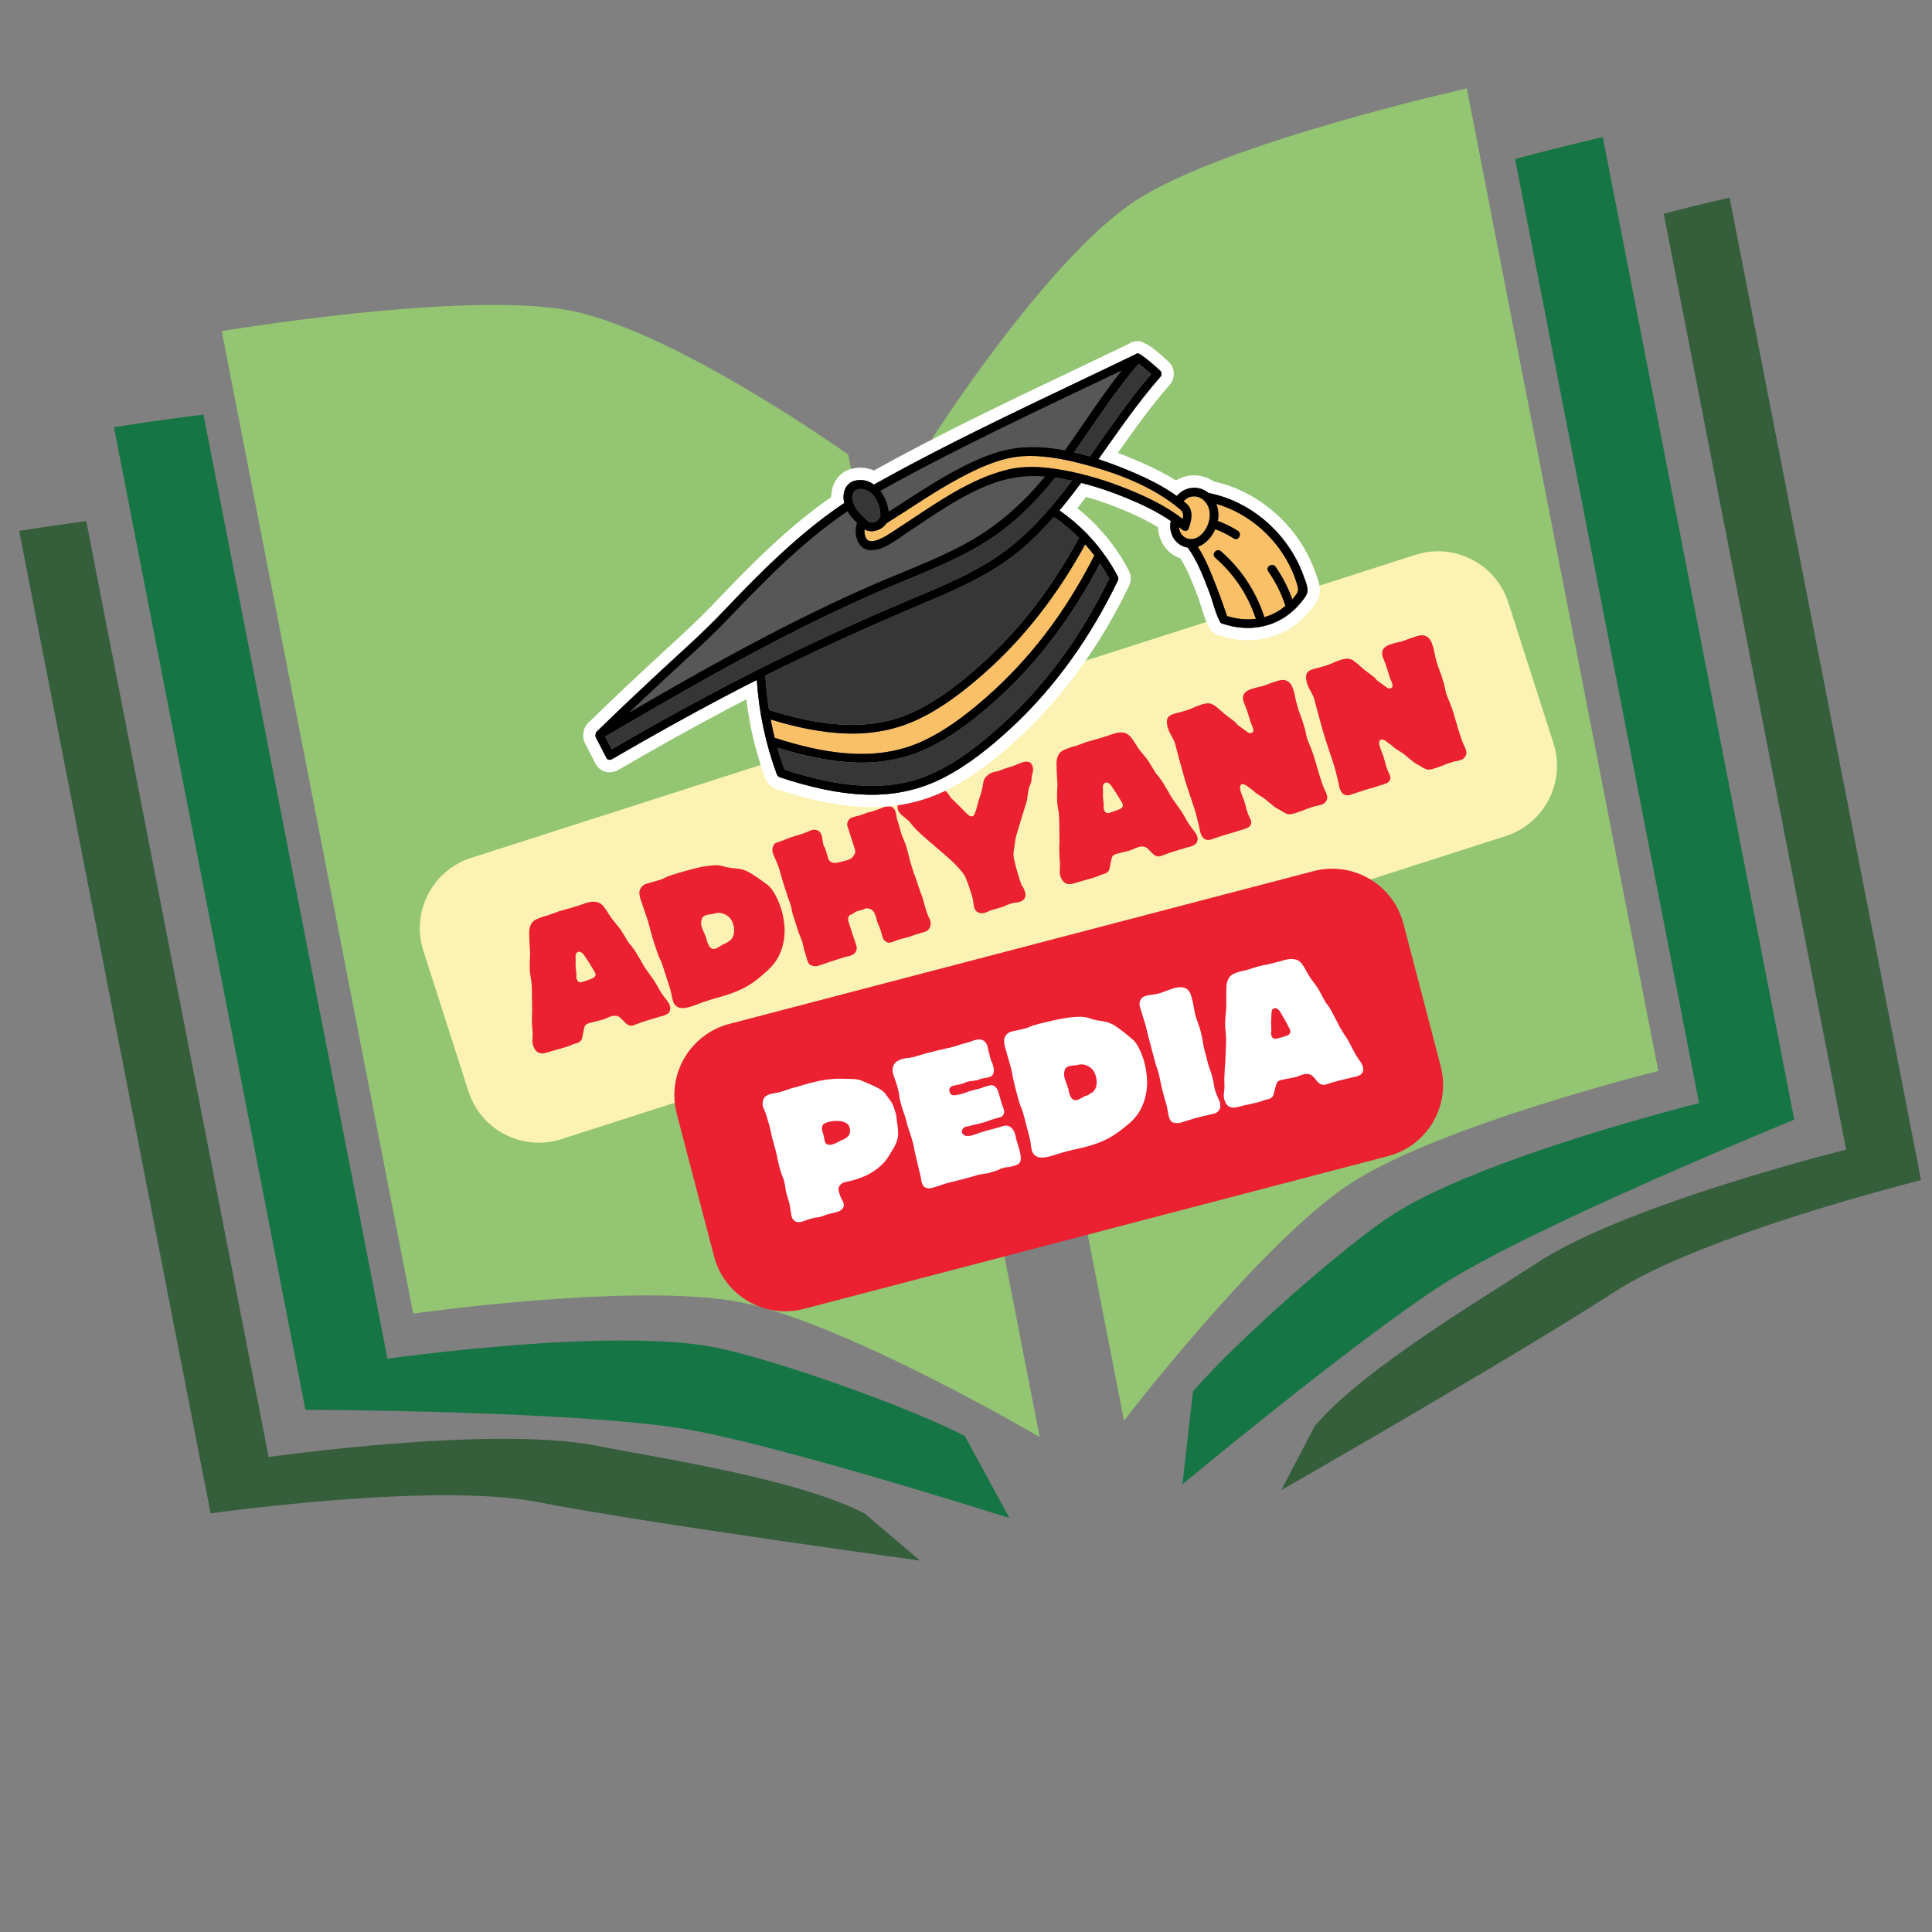
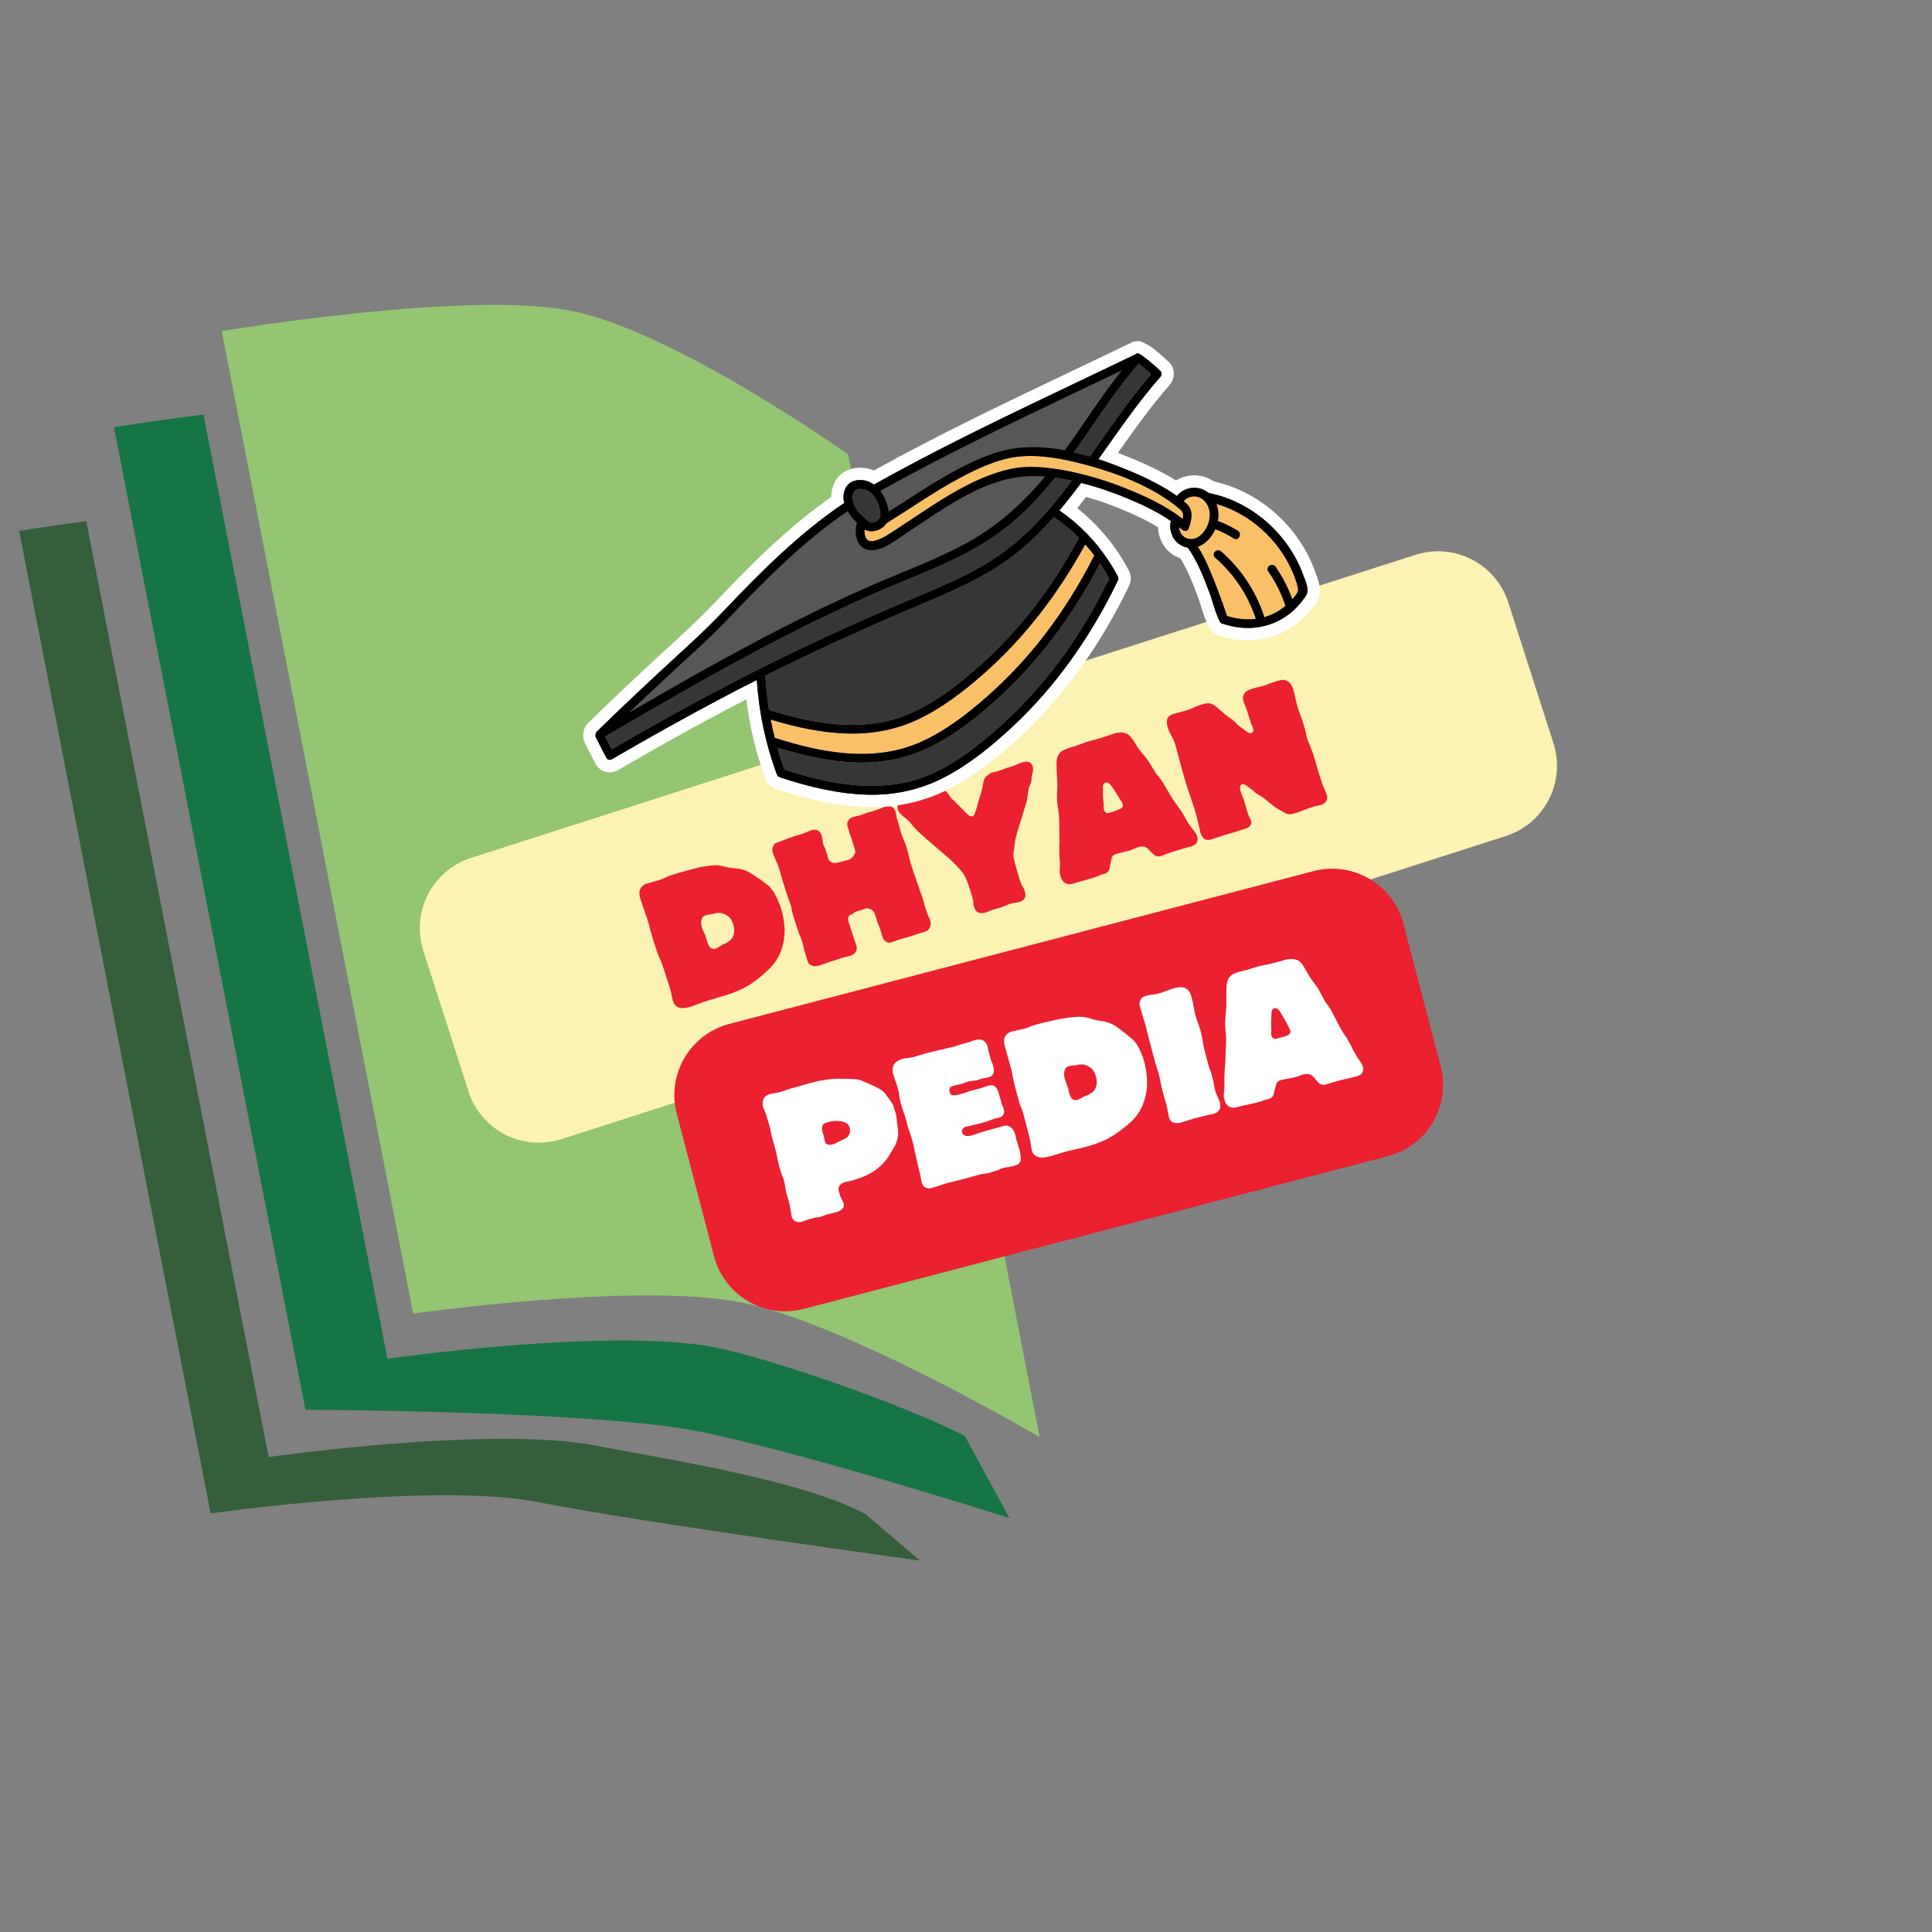
<svg xmlns="http://www.w3.org/2000/svg" width="500" zoomAndPan="magnify" viewBox="0 0 375 375" height="500" preserveAspectRatio="xMidYMid meet" version="1.0">
  <rect x="0" y="0" width="375" height="375" fill="#808080" stroke="none" />
  <defs>
    <g />
    <clipPath id="fef463958d">
-       <path d="M 181 17 L 322 17 L 322 276 L 181 276 Z M 181 17 " clip-rule="nonzero" />
-     </clipPath>
+       </clipPath>
    <clipPath id="f186e96df1">
      <path d="M -2.137 73.027 L 329.867 8.332 L 379.645 263.777 L 47.641 328.473 Z M -2.137 73.027 " clip-rule="nonzero" />
    </clipPath>
    <clipPath id="5e938a6161">
      <path d="M -2.137 73.027 L 329.867 8.332 L 379.645 263.777 L 47.641 328.473 Z M -2.137 73.027 " clip-rule="nonzero" />
    </clipPath>
    <clipPath id="7e53785e92">
      <path d="M 229 26 L 349 26 L 349 289 L 229 289 Z M 229 26 " clip-rule="nonzero" />
    </clipPath>
    <clipPath id="872beedaf7">
-       <path d="M -2.137 73.027 L 329.867 8.332 L 379.645 263.777 L 47.641 328.473 Z M -2.137 73.027 " clip-rule="nonzero" />
-     </clipPath>
+       </clipPath>
    <clipPath id="eb73c2deb9">
      <path d="M -2.137 73.027 L 329.867 8.332 L 379.645 263.777 L 47.641 328.473 Z M -2.137 73.027 " clip-rule="nonzero" />
    </clipPath>
    <clipPath id="4913d895e5">
      <path d="M 248 38 L 373 38 L 373 290 L 248 290 Z M 248 38 " clip-rule="nonzero" />
    </clipPath>
    <clipPath id="2690d21f3f">
-       <path d="M -2.137 73.027 L 329.867 8.332 L 379.645 263.777 L 47.641 328.473 Z M -2.137 73.027 " clip-rule="nonzero" />
-     </clipPath>
+       </clipPath>
    <clipPath id="4e57d70cf6">
      <path d="M -2.137 73.027 L 329.867 8.332 L 379.645 263.777 L 47.641 328.473 Z M -2.137 73.027 " clip-rule="nonzero" />
    </clipPath>
    <clipPath id="6ffa6ed022">
      <path d="M 43 59 L 202 59 L 202 279 L 43 279 Z M 43 59 " clip-rule="nonzero" />
    </clipPath>
    <clipPath id="822319d3bd">
      <path d="M -2.137 73.027 L 329.867 8.332 L 379.645 263.777 L 47.641 328.473 Z M -2.137 73.027 " clip-rule="nonzero" />
    </clipPath>
    <clipPath id="6dab3677cf">
      <path d="M -2.137 73.027 L 329.867 8.332 L 379.645 263.777 L 47.641 328.473 Z M -2.137 73.027 " clip-rule="nonzero" />
    </clipPath>
    <clipPath id="3529b40b8c">
      <path d="M 22 80 L 196 80 L 196 295 L 22 295 Z M 22 80 " clip-rule="nonzero" />
    </clipPath>
    <clipPath id="6dbe1e6412">
      <path d="M -2.137 73.027 L 329.867 8.332 L 379.645 263.777 L 47.641 328.473 Z M -2.137 73.027 " clip-rule="nonzero" />
    </clipPath>
    <clipPath id="1016ad4776">
      <path d="M -2.137 73.027 L 329.867 8.332 L 379.645 263.777 L 47.641 328.473 Z M -2.137 73.027 " clip-rule="nonzero" />
    </clipPath>
    <clipPath id="29bf557a43">
      <path d="M 3 101 L 179 101 L 179 303 L 3 303 Z M 3 101 " clip-rule="nonzero" />
    </clipPath>
    <clipPath id="a0981270f1">
      <path d="M -2.137 73.027 L 329.867 8.332 L 379.645 263.777 L 47.641 328.473 Z M -2.137 73.027 " clip-rule="nonzero" />
    </clipPath>
    <clipPath id="00bba8cd42">
-       <path d="M -2.137 73.027 L 329.867 8.332 L 379.645 263.777 L 47.641 328.473 Z M -2.137 73.027 " clip-rule="nonzero" />
+       <path d="M -2.137 73.027 L 379.645 263.777 L 47.641 328.473 Z M -2.137 73.027 " clip-rule="nonzero" />
    </clipPath>
    <clipPath id="6d5caefcdd">
      <path d="M 113 66 L 257 66 L 257 157 L 113 157 Z M 113 66 " clip-rule="nonzero" />
    </clipPath>
    <clipPath id="d8d241f97d">
      <path d="M 110.59 146.988 L 166.07 38.051 L 268.992 90.469 L 213.508 199.406 Z M 110.59 146.988 " clip-rule="nonzero" />
    </clipPath>
    <clipPath id="be06d10dd1">
      <path d="M 166.176 37.844 L 110.695 146.777 L 213.617 199.195 L 269.098 90.262 Z M 166.176 37.844 " clip-rule="nonzero" />
    </clipPath>
    <clipPath id="c766f6138b">
      <path d="M 166.176 37.844 L 110.695 146.777 L 213.617 199.195 L 269.098 90.262 Z M 166.176 37.844 " clip-rule="nonzero" />
    </clipPath>
    <clipPath id="17db9c78d1">
      <path d="M 115 68 L 254 68 L 254 155 L 115 155 Z M 115 68 " clip-rule="nonzero" />
    </clipPath>
    <clipPath id="9323718ff1">
      <path d="M 110.59 146.988 L 166.07 38.051 L 268.992 90.469 L 213.508 199.406 Z M 110.59 146.988 " clip-rule="nonzero" />
    </clipPath>
    <clipPath id="0f3951966a">
      <path d="M 166.176 37.844 L 110.695 146.777 L 213.617 199.195 L 269.098 90.262 Z M 166.176 37.844 " clip-rule="nonzero" />
    </clipPath>
    <clipPath id="b89d5ec12b">
      <path d="M 166.176 37.844 L 110.695 146.777 L 213.617 199.195 L 269.098 90.262 Z M 166.176 37.844 " clip-rule="nonzero" />
    </clipPath>
  </defs>
  <g clip-path="url(#fef463958d)">
    <g clip-path="url(#f186e96df1)">
      <g clip-path="url(#5e938a6161)">
        <path fill="#93c572" d="M 181 85.039 C 181 85.039 203.152 50.246 220.438 38.938 C 237.723 27.625 284.707 17.172 284.707 17.172 L 321.867 207.875 C 321.867 207.875 279.367 218.43 262.082 229.738 C 244.801 241.051 218.164 275.746 218.164 275.746 Z M 181 85.039 " fill-opacity="1" fill-rule="nonzero" />
      </g>
    </g>
  </g>
  <g clip-path="url(#7e53785e92)">
    <g clip-path="url(#872beedaf7)">
      <g clip-path="url(#eb73c2deb9)">
        <path fill="#167544" d="M 311.102 26.613 C 311.102 26.613 303.867 28.234 294.074 30.863 L 329.785 214.117 C 329.785 214.117 287.277 224.664 269.992 235.973 C 261 241.859 240.551 259.703 231.562 270.07 L 229.5 288.117 C 229.5 288.117 262.082 261.02 279.367 249.711 C 296.652 238.398 348.262 217.32 348.262 217.32 Z M 311.102 26.613 " fill-opacity="1" fill-rule="nonzero" />
      </g>
    </g>
  </g>
  <g clip-path="url(#4913d895e5)">
    <g clip-path="url(#2690d21f3f)">
      <g clip-path="url(#4e57d70cf6)">
        <path fill="#355e3b" d="M 335.711 38.352 C 335.711 38.352 330.477 39.531 322.93 41.48 L 358.328 223.145 C 358.328 223.145 315.824 233.688 298.539 245 C 288.273 251.719 264.516 265.738 255.195 276.785 L 248.695 289.242 C 248.695 289.242 295.801 262.238 313.086 250.926 C 330.371 239.613 372.875 229.059 372.875 229.059 Z M 335.711 38.352 " fill-opacity="1" fill-rule="nonzero" />
      </g>
    </g>
  </g>
  <g clip-path="url(#6ffa6ed022)">
    <g clip-path="url(#822319d3bd)">
      <g clip-path="url(#6dab3677cf)">
        <path fill="#93c572" d="M 164.641 88.227 C 164.641 88.227 131.043 64.297 110.777 60.305 C 90.512 56.309 43.039 64.266 43.039 64.266 L 80.199 254.969 C 80.199 254.969 123.555 248.793 143.82 252.785 C 164.086 256.781 201.801 278.934 201.801 278.934 Z M 164.641 88.227 " fill-opacity="1" fill-rule="nonzero" />
      </g>
    </g>
  </g>
  <g clip-path="url(#3529b40b8c)">
    <g clip-path="url(#6dbe1e6412)">
      <g clip-path="url(#1016ad4776)">
        <path fill="#167544" d="M 22.117 82.926 C 22.117 82.926 29.434 81.715 39.496 80.469 L 75.207 263.727 C 75.207 263.727 118.559 257.539 138.828 261.535 C 149.375 263.613 175.023 272.469 187.25 278.703 L 195.938 294.66 C 195.938 294.66 155.562 281.777 135.297 277.785 C 115.031 273.789 59.281 273.637 59.281 273.637 Z M 22.117 82.926 " fill-opacity="1" fill-rule="nonzero" />
      </g>
    </g>
  </g>
  <g clip-path="url(#29bf557a43)">
    <g clip-path="url(#a0981270f1)">
      <g clip-path="url(#00bba8cd42)">
        <path fill="#355e3b" d="M 3.719 103.043 C 3.719 103.043 9.012 102.172 16.742 101.148 L 52.141 282.809 C 52.141 282.809 95.496 276.621 115.762 280.617 C 127.801 282.988 155.082 287.062 167.867 293.801 L 178.57 302.906 C 178.57 302.906 124.77 295.566 104.504 291.57 C 84.238 287.578 40.883 293.754 40.883 293.754 Z M 3.719 103.043 " fill-opacity="1" fill-rule="nonzero" />
      </g>
    </g>
  </g>
  <path fill="#fbf2b3" d="M 91.438 166.516 L 274.738 107.688 C 282.277 105.27 290.348 109.418 292.766 116.957 L 301.527 144.254 C 303.945 151.793 299.797 159.863 292.258 162.281 L 108.957 221.109 C 101.418 223.527 93.348 219.379 90.93 211.84 L 82.168 184.543 C 79.75 177.008 83.898 168.934 91.438 166.516 Z M 91.438 166.516 " fill-opacity="1" fill-rule="nonzero" />
  <g fill="#eb2030" fill-opacity="1">
    <g transform="translate(104.61, 204.816)">
      <g>
+         </g>
+     </g>
+   </g>
+   <g fill="#eb2030" fill-opacity="1">
+     <g transform="translate(129.927, 196.691)">
+       <g>
+         <path d="M -4.375 -18.562 C -3.938 -17.359 -3.969 -17.016 -3.203 -14.438 C -3.016 -13.859 -2.844 -13.328 -2.656 -12.734 C -1.516 -9.359 -1.984 -11.391 -1.109 -8.656 L -0.531 -6.875 C -0.047 -5.359 0.328 -4.297 0.469 -3.391 C 0.484 -3.188 0.547 -2.938 0.688 -2.484 C 0.828 -1.75 1.297 -1.422 1.594 -1.234 C 2.266 -0.891 3.125 -0.969 4.531 -1.422 C 4.969 -1.562 5.438 -1.781 5.906 -1.938 C 6.391 -2.141 6.625 -2.219 6.906 -2.297 L 7.656 -2.547 C 9 -2.969 9.531 -3.062 10.906 -3.5 C 14.766 -4.734 16.453 -5.922 19.141 -8.406 C 20.047 -9.266 22.156 -11.297 22.359 -15.625 C 22.438 -17.125 22.078 -19.109 21.625 -20.516 C 21.203 -21.812 20.344 -23.656 19.453 -24.578 C 18.953 -25.094 16.156 -27.047 15.328 -27.453 C 14.047 -28.141 12.969 -28.094 12.062 -28.219 C 10.812 -28.359 10.5 -28.609 9.547 -28.734 C 8.703 -28.797 7.812 -28.688 6.219 -28.422 C 4.984 -28.172 2.25 -27.422 0.781 -26.953 C -1.484 -26.219 -0.594 -26.266 -2.109 -25.828 L -4.453 -25.156 C -5.078 -24.984 -5.5 -24.469 -5.609 -24.203 C -6.016 -23.578 -5.75 -22.625 -5.609 -22.188 Z M 6.391 -16.438 C 6.25 -16.797 6 -17.547 6.297 -18.297 C 6.375 -18.625 6.531 -18.859 7.094 -19.047 C 7.469 -19.172 7.812 -19.188 8.281 -19.266 C 8.531 -19.312 8.609 -19.344 8.703 -19.375 C 9.625 -19.672 10.344 -19.422 10.766 -19.219 C 11.562 -18.859 12.062 -18.328 12.391 -17.281 C 12.547 -16.812 12.562 -16.5 12.578 -16.156 C 12.625 -15.016 12.047 -14.344 11.734 -14.125 C 11.672 -14.062 11.547 -14.031 11.5 -13.969 C 11.469 -13.953 11.469 -13.953 11.438 -13.938 C 11.391 -13.891 11.297 -13.828 11.234 -13.766 C 11.094 -13.672 10.984 -13.641 10.906 -13.578 C 10.672 -13.516 10.422 -13.422 10.156 -13.219 C 10.016 -13.141 9.625 -12.859 9.109 -12.609 C 9.078 -12.594 9 -12.578 8.969 -12.562 C 8.625 -12.484 8.312 -12.453 8.031 -12.703 C 7.672 -12.969 7.453 -13.547 7.375 -13.812 C 7.344 -13.906 7.312 -13.984 7.281 -14.094 C 7.234 -14.266 7.203 -14.469 7.141 -14.641 C 7.078 -14.812 7 -14.969 6.953 -15.141 Z M 6.391 -16.438 " />
+       </g>
+     </g>
+   </g>
+   <g fill="#eb2030" fill-opacity="1">
+     <g transform="translate(155.895, 188.357)">
+       <g>
+         <path d="M 0.156 -4.125 C 0.188 -3.891 0.312 -3.656 0.375 -3.438 C 0.547 -2.938 0.641 -2.438 0.812 -1.938 C 1.047 -1.203 1.281 -1.094 1.562 -0.984 C 1.969 -0.812 2.359 -0.719 3.203 -0.984 C 3.297 -1.031 3.375 -1.047 3.484 -1.078 C 3.656 -1.141 3.844 -1.203 4.031 -1.266 C 4.391 -1.375 4.703 -1.516 5.062 -1.625 L 7.766 -2.5 C 8.297 -2.672 8.516 -2.688 8.844 -2.75 C 8.953 -2.781 9.094 -2.828 9.203 -2.875 C 9.906 -3.141 10.047 -3.344 10.219 -3.672 C 10.375 -4 10.516 -4.234 10.25 -5.078 C 10.219 -5.156 10.203 -5.188 10.188 -5.25 C 9.875 -6.234 10.094 -5.438 9.672 -6.75 L 8.766 -9.578 C 8.719 -9.719 8.625 -10.109 8.891 -10.562 C 9.031 -10.828 9.25 -10.812 9.375 -10.859 C 9.688 -10.953 9.906 -11.344 10.562 -11.516 L 11.578 -11.797 C 11.938 -11.922 12.094 -12.203 12.938 -11.953 C 13.062 -11.906 13.688 -11.688 13.953 -10.844 L 14.172 -10.203 C 14.375 -9.562 14.281 -9.641 14.609 -8.844 C 14.812 -8.359 14.906 -8.156 14.969 -7.984 L 15.047 -7.734 C 15.281 -6.969 15.156 -7.297 15.391 -6.531 C 15.594 -5.922 15.75 -5.812 16.062 -5.594 C 16.406 -5.359 16.641 -5.297 17.312 -5.516 C 17.969 -5.734 18.406 -5.938 18.969 -6.094 L 20.656 -6.547 C 21.047 -6.672 21.438 -6.844 21.844 -6.969 C 22.453 -7.172 23.078 -7.312 23.688 -7.516 C 24.266 -7.703 24.5 -8.172 24.625 -8.422 C 24.828 -8.891 24.75 -9.375 24.656 -9.703 C 24.641 -9.75 24.609 -9.812 24.609 -9.844 C 24.359 -10.516 24.469 -10.016 24.172 -10.797 C 23.859 -11.562 23.797 -11.984 23.562 -12.703 C 23.438 -13.109 23.453 -13.062 23.25 -13.812 C 23.062 -14.531 22.953 -14.625 22.766 -15.203 L 22.328 -16.453 C 22.047 -17.219 22.031 -17.516 21.5 -18.812 C 21.391 -19.141 21.359 -19.25 21.312 -19.422 L 20.969 -20.484 C 20.484 -22 20.312 -23.5 19.609 -25.141 C 19.469 -25.5 19.094 -26.328 18.953 -26.859 L 18.75 -27.609 C 18.406 -28.906 18.297 -29.109 18.203 -29.422 C 18.062 -29.875 18.156 -29.844 18.078 -30.188 L 17.922 -30.812 C 17.781 -31.375 17.328 -31.656 17.281 -31.688 C 17.047 -31.844 16.547 -32 15.969 -31.812 C 15.562 -31.688 14.984 -31.391 14.594 -31.266 L 13.797 -31 C 13.141 -30.797 13.281 -30.797 12.891 -30.719 C 12.484 -30.656 12.516 -30.656 11.438 -30.25 C 10.75 -29.984 10.672 -30.031 10.344 -29.938 L 9.578 -29.719 C 9.219 -29.609 8.984 -29.453 8.75 -29.062 C 8.453 -28.531 8.531 -28.188 8.656 -27.797 L 9.812 -24.219 C 10.172 -23.094 10.203 -23 9.969 -22.578 C 9.828 -22.266 9.438 -21.594 8.484 -21.375 L 7.453 -21.109 C 6.844 -20.969 6.359 -20.766 5.734 -20.922 C 5.031 -21.094 4.906 -21.609 4.844 -21.781 L 4.375 -23.359 L 4.312 -23.562 C 4.281 -23.641 4.25 -23.766 4.203 -23.812 C 4.125 -23.953 4.031 -24.094 3.984 -24.234 L 3.891 -24.516 C 3.828 -24.703 3.812 -24.891 3.797 -25.062 C 3.734 -25.469 3.703 -25.812 3.594 -26.172 C 3.391 -26.781 3.172 -27.016 2.781 -27.188 C 2.406 -27.344 2.016 -27.375 1.516 -27.188 L 0.594 -26.797 C -0.625 -26.297 -0.719 -26.422 -2.781 -25.688 C -3.672 -25.359 -3.875 -25.219 -4.422 -25.047 L -5.062 -24.828 C -5.578 -24.672 -5.688 -24.422 -5.797 -24.141 C -5.938 -23.828 -6.094 -23.469 -5.875 -22.75 C -5.781 -22.453 -5.625 -22.141 -5.5 -21.859 C -5.234 -21.234 -4.938 -20.562 -4.719 -19.922 L -4.531 -19.328 C -4.5 -19.234 -4.5 -19.234 -4.438 -19.047 C -4.453 -18.812 -4.391 -18.797 -4.359 -18.688 L -3.797 -16.766 L -3.266 -15.141 C -3.172 -14.844 -3.062 -14.516 -2.984 -14.234 C -2.891 -13.953 -2.75 -13.672 -2.641 -13.344 C -2.047 -11.703 -2.469 -12.328 -1.906 -10.547 L -0.969 -7.625 C -0.688 -6.766 -0.188 -5.797 -0.078 -5.203 Z M 0.156 -4.125 " />
+       </g>
+     </g>
+   </g>
+   <g fill="#eb2030" fill-opacity="1">
+     <g transform="translate(182.404, 179.85)">
+       <g>
+         <path d="M 1.25 -13.703 C 3.078 -12.172 4 -11 4.203 -10.75 C 4.859 -9.969 4.938 -9.703 5.234 -8.969 C 5.453 -8.438 5.453 -8.469 5.766 -7.5 C 6.109 -6.391 6.375 -5.672 6.438 -5.219 C 6.531 -4.859 6.5 -4.312 6.688 -3.734 C 6.906 -3.062 7.109 -2.922 7.359 -2.812 C 7.547 -2.688 8.078 -2.469 8.844 -2.719 C 9.641 -2.969 9.219 -2.922 10.234 -3.25 C 10.781 -3.422 11.375 -3.562 11.922 -3.734 C 12.828 -4.031 13.219 -4.359 14.188 -4.562 C 14.641 -4.656 15.047 -4.656 15.438 -4.781 C 16.234 -5.031 16.406 -5.359 16.531 -5.609 C 16.734 -6.125 16.625 -6.484 16.391 -7.172 C 16.203 -7.781 16.047 -7.453 15.547 -9 C 15.203 -10.062 14.531 -12.422 14.375 -13.297 C 14.266 -14.016 14.312 -14.281 14.375 -14.766 C 14.906 -17.984 14.141 -15.359 16.422 -22.844 C 17 -24.734 16.859 -24.062 17 -25.016 C 17.391 -27.984 17.516 -27.016 17.766 -28.203 C 17.875 -28.734 17.734 -28.766 17.969 -29.672 C 18.047 -29.938 18.125 -30.203 18.125 -30.438 C 18.125 -30.594 18.078 -30.953 18 -31.172 C 17.906 -31.453 17.766 -31.672 17.562 -31.812 C 17 -32.188 16.281 -31.953 15.844 -31.812 C 15.375 -31.656 14.969 -31.453 14.531 -31.281 C 14.016 -31.078 13.5 -30.938 12.938 -30.766 C 11.625 -30.312 11.734 -30.266 10.984 -30.094 C 10.719 -30.047 10.484 -30.016 10.281 -29.938 C 9.781 -29.781 9.375 -29.469 9.047 -29.156 C 8.75 -28.859 8.688 -28.688 8.578 -28.453 C 8.469 -28.109 8.422 -27.734 8.297 -27.047 C 8.031 -25.656 7.672 -25 7.406 -23.938 C 6.953 -22.156 6.703 -21.531 6.391 -21.422 C 6.328 -21.406 6.078 -21.391 5.984 -21.406 C 5.625 -21.484 5.156 -22.031 3.875 -23.312 C 2.75 -24.453 2.406 -24.766 2.297 -24.844 C 2.094 -25.031 2.109 -25.062 2.047 -25.172 C 1.344 -26.328 0.891 -26.453 0.781 -26.5 C 0.641 -26.547 0.078 -26.719 -0.109 -26.656 C -0.5 -26.531 -0.953 -26.266 -1.984 -25.938 C -2.219 -25.859 -2.391 -25.812 -2.609 -25.734 C -3 -25.609 -3.438 -25.469 -3.859 -25.375 C -3.984 -25.328 -4.109 -25.328 -4.234 -25.281 C -4.531 -25.188 -4.797 -25.031 -5.094 -24.938 C -5.484 -24.812 -5.891 -24.812 -6.297 -24.719 C -6.438 -24.672 -6.625 -24.609 -6.766 -24.562 C -7.094 -24.453 -7.797 -24.281 -8.094 -23.734 C -8.219 -23.5 -8.234 -23.016 -8.125 -22.688 C -7.906 -22 -7.219 -21.516 -6.906 -21.25 C -4.812 -19.609 -6.438 -20.344 -2.484 -16.922 Z M 1.25 -13.703 " />
+       </g>
+     </g>
+   </g>
+   <g fill="#eb2030" fill-opacity="1">
+     <g transform="translate(206.963, 171.968)">
+       <g>
        <path d="M -1.781 -18.047 C -1.844 -15.906 -1.625 -15.453 -1.469 -14.266 C -1.359 -13.312 -1.359 -12.312 -1.344 -11.047 C -1.359 -9.688 -1.312 -9.578 -1.312 -8.812 C -1.328 -8.5 -1.359 -7.844 -1.359 -7.188 C -1.344 -5.703 -1.266 -4.922 -1.234 -4.469 C -1.188 -3.688 -1.266 -3.422 -1.266 -2.969 C -1.297 -2.625 -1.234 -2.219 -1.125 -1.859 C -0.859 -1.078 -0.453 -0.656 -0.078 -0.5 C 0.719 -0.109 1.719 -0.594 2.562 -0.828 L 4.734 -1.438 L 5.484 -1.672 C 6.938 -2.141 5.906 -1.938 7.156 -2.297 C 7.328 -2.359 7.531 -2.375 7.688 -2.469 C 7.859 -2.562 8.172 -2.812 8.266 -3.016 C 8.391 -3.172 8.391 -3.422 8.531 -4.094 L 8.781 -5.297 C 8.797 -5.344 8.812 -5.406 8.844 -5.453 C 8.859 -5.516 8.859 -5.547 8.891 -5.609 C 9 -5.953 9.422 -6.125 9.75 -6.234 C 9.969 -6.297 10.094 -6.312 10.844 -6.516 L 12.109 -6.828 C 13.109 -7.078 13.812 -7.688 14.797 -7.656 C 15.484 -7.641 15.781 -7.297 16.125 -6.938 L 16.641 -6.422 C 17.188 -5.797 17.688 -5.719 17.969 -5.734 C 18.438 -5.75 19.344 -6.25 20.875 -6.703 L 23.094 -7.375 C 23.234 -7.422 23.344 -7.453 23.5 -7.5 C 23.641 -7.547 23.812 -7.547 23.938 -7.594 C 24.062 -7.625 24.125 -7.656 24.234 -7.688 C 25.234 -8.062 25.344 -8.375 25.438 -8.75 C 25.562 -9.234 25.5 -9.297 25.406 -9.578 C 25.391 -9.656 25.344 -9.766 25.328 -9.828 C 25.281 -9.984 25.016 -10.422 24.75 -10.766 C 24.578 -10.953 24.438 -11.109 24.234 -11.422 C 24.078 -11.641 23.953 -11.781 23.844 -11.953 C 23.156 -13.016 22.641 -14.156 21.859 -15.188 L 21.453 -15.75 C 20.641 -16.859 20.406 -17.234 19.859 -18.219 C 18.797 -20.016 18.641 -20.281 18.469 -20.516 L 18.188 -20.859 C 17.797 -21.406 17.922 -21.297 17.672 -21.531 C 17.609 -21.594 17.562 -21.641 17.5 -21.719 C 17.406 -21.875 17.344 -21.938 16.906 -22.672 L 16.094 -24 C 15.656 -24.672 15.141 -25.297 14.641 -25.891 C 14.312 -26.281 13.984 -26.672 13.734 -27.125 L 13.312 -27.781 C 12.766 -28.641 12.281 -29.391 11.484 -29.656 C 10.625 -29.953 9.656 -29.719 9.203 -29.562 C 8.828 -29.438 8.453 -29.281 8.078 -29.172 C 7.625 -29.016 6.312 -28.594 5.734 -28.453 L 5.109 -28.281 L 3.969 -27.969 C 3.688 -27.875 3.453 -27.75 3.156 -27.656 C 2.906 -27.578 2.625 -27.453 2.359 -27.375 C 0.891 -26.797 2.203 -27.406 0.344 -26.719 C -0.375 -26.453 -0.969 -26.234 -1.359 -25.703 C -1.859 -25.016 -1.906 -24.047 -1.891 -23.781 C -1.906 -22.297 -1.703 -20.328 -1.719 -19.531 Z M 8.375 -14.203 C 8.172 -14.141 7.875 -14.078 7.594 -14.312 C 7.438 -14.469 7.328 -14.797 7.297 -14.891 C 7.203 -15.172 7.297 -15.344 7.25 -16.031 C 7.219 -16.5 7.125 -16.906 7.109 -17.297 C 7.109 -17.703 7.125 -18.141 7.125 -18.781 C 7.094 -19.094 7.078 -19.516 7.219 -19.719 C 7.234 -19.766 7.375 -19.984 7.594 -20.047 C 7.734 -20.094 7.938 -20.125 8.125 -20.016 C 8.312 -19.922 8.609 -19.641 8.719 -19.484 C 8.938 -19.188 10.031 -17.531 10.219 -17.172 L 10.734 -16.312 C 10.891 -16.047 11.062 -15.766 10.953 -15.422 C 10.797 -15.109 10.5 -14.891 9.234 -14.484 Z M 8.375 -14.203 " />
      </g>
    </g>
  </g>
  <g fill="#eb2030" fill-opacity="1">
-     <g transform="translate(129.927, 196.691)">
-       <g>
-         <path d="M -4.375 -18.562 C -3.938 -17.359 -3.969 -17.016 -3.203 -14.438 C -3.016 -13.859 -2.844 -13.328 -2.656 -12.734 C -1.516 -9.359 -1.984 -11.391 -1.109 -8.656 L -0.531 -6.875 C -0.047 -5.359 0.328 -4.297 0.469 -3.391 C 0.484 -3.188 0.547 -2.938 0.688 -2.484 C 0.828 -1.75 1.297 -1.422 1.594 -1.234 C 2.266 -0.891 3.125 -0.969 4.531 -1.422 C 4.969 -1.562 5.438 -1.781 5.906 -1.938 C 6.391 -2.141 6.625 -2.219 6.906 -2.297 L 7.656 -2.547 C 9 -2.969 9.531 -3.062 10.906 -3.5 C 14.766 -4.734 16.453 -5.922 19.141 -8.406 C 20.047 -9.266 22.156 -11.297 22.359 -15.625 C 22.438 -17.125 22.078 -19.109 21.625 -20.516 C 21.203 -21.812 20.344 -23.656 19.453 -24.578 C 18.953 -25.094 16.156 -27.047 15.328 -27.453 C 14.047 -28.141 12.969 -28.094 12.062 -28.219 C 10.812 -28.359 10.5 -28.609 9.547 -28.734 C 8.703 -28.797 7.812 -28.688 6.219 -28.422 C 4.984 -28.172 2.25 -27.422 0.781 -26.953 C -1.484 -26.219 -0.594 -26.266 -2.109 -25.828 L -4.453 -25.156 C -5.078 -24.984 -5.5 -24.469 -5.609 -24.203 C -6.016 -23.578 -5.75 -22.625 -5.609 -22.188 Z M 6.391 -16.438 C 6.25 -16.797 6 -17.547 6.297 -18.297 C 6.375 -18.625 6.531 -18.859 7.094 -19.047 C 7.469 -19.172 7.812 -19.188 8.281 -19.266 C 8.531 -19.312 8.609 -19.344 8.703 -19.375 C 9.625 -19.672 10.344 -19.422 10.766 -19.219 C 11.562 -18.859 12.062 -18.328 12.391 -17.281 C 12.547 -16.812 12.562 -16.5 12.578 -16.156 C 12.625 -15.016 12.047 -14.344 11.734 -14.125 C 11.672 -14.062 11.547 -14.031 11.5 -13.969 C 11.469 -13.953 11.469 -13.953 11.438 -13.938 C 11.391 -13.891 11.297 -13.828 11.234 -13.766 C 11.094 -13.672 10.984 -13.641 10.906 -13.578 C 10.672 -13.516 10.422 -13.422 10.156 -13.219 C 10.016 -13.141 9.625 -12.859 9.109 -12.609 C 9.078 -12.594 9 -12.578 8.969 -12.562 C 8.625 -12.484 8.312 -12.453 8.031 -12.703 C 7.672 -12.969 7.453 -13.547 7.375 -13.812 C 7.344 -13.906 7.312 -13.984 7.281 -14.094 C 7.234 -14.266 7.203 -14.469 7.141 -14.641 C 7.078 -14.812 7 -14.969 6.953 -15.141 Z M 6.391 -16.438 " />
-       </g>
-     </g>
-   </g>
-   <g fill="#eb2030" fill-opacity="1">
-     <g transform="translate(155.895, 188.357)">
-       <g>
-         <path d="M 0.156 -4.125 C 0.188 -3.891 0.312 -3.656 0.375 -3.438 C 0.547 -2.938 0.641 -2.438 0.812 -1.938 C 1.047 -1.203 1.281 -1.094 1.562 -0.984 C 1.969 -0.812 2.359 -0.719 3.203 -0.984 C 3.297 -1.031 3.375 -1.047 3.484 -1.078 C 3.656 -1.141 3.844 -1.203 4.031 -1.266 C 4.391 -1.375 4.703 -1.516 5.062 -1.625 L 7.766 -2.5 C 8.297 -2.672 8.516 -2.688 8.844 -2.75 C 8.953 -2.781 9.094 -2.828 9.203 -2.875 C 9.906 -3.141 10.047 -3.344 10.219 -3.672 C 10.375 -4 10.516 -4.234 10.25 -5.078 C 10.219 -5.156 10.203 -5.188 10.188 -5.25 C 9.875 -6.234 10.094 -5.438 9.672 -6.75 L 8.766 -9.578 C 8.719 -9.719 8.625 -10.109 8.891 -10.562 C 9.031 -10.828 9.25 -10.812 9.375 -10.859 C 9.688 -10.953 9.906 -11.344 10.562 -11.516 L 11.578 -11.797 C 11.938 -11.922 12.094 -12.203 12.938 -11.953 C 13.062 -11.906 13.688 -11.688 13.953 -10.844 L 14.172 -10.203 C 14.375 -9.562 14.281 -9.641 14.609 -8.844 C 14.812 -8.359 14.906 -8.156 14.969 -7.984 L 15.047 -7.734 C 15.281 -6.969 15.156 -7.297 15.391 -6.531 C 15.594 -5.922 15.75 -5.812 16.062 -5.594 C 16.406 -5.359 16.641 -5.297 17.312 -5.516 C 17.969 -5.734 18.406 -5.938 18.969 -6.094 L 20.656 -6.547 C 21.047 -6.672 21.438 -6.844 21.844 -6.969 C 22.453 -7.172 23.078 -7.312 23.688 -7.516 C 24.266 -7.703 24.5 -8.172 24.625 -8.422 C 24.828 -8.891 24.75 -9.375 24.656 -9.703 C 24.641 -9.75 24.609 -9.812 24.609 -9.844 C 24.359 -10.516 24.469 -10.016 24.172 -10.797 C 23.859 -11.562 23.797 -11.984 23.562 -12.703 C 23.438 -13.109 23.453 -13.062 23.25 -13.812 C 23.062 -14.531 22.953 -14.625 22.766 -15.203 L 22.328 -16.453 C 22.047 -17.219 22.031 -17.516 21.5 -18.812 C 21.391 -19.141 21.359 -19.25 21.312 -19.422 L 20.969 -20.484 C 20.484 -22 20.312 -23.5 19.609 -25.141 C 19.469 -25.5 19.094 -26.328 18.953 -26.859 L 18.75 -27.609 C 18.406 -28.906 18.297 -29.109 18.203 -29.422 C 18.062 -29.875 18.156 -29.844 18.078 -30.188 L 17.922 -30.812 C 17.781 -31.375 17.328 -31.656 17.281 -31.688 C 17.047 -31.844 16.547 -32 15.969 -31.812 C 15.562 -31.688 14.984 -31.391 14.594 -31.266 L 13.797 -31 C 13.141 -30.797 13.281 -30.797 12.891 -30.719 C 12.484 -30.656 12.516 -30.656 11.438 -30.25 C 10.75 -29.984 10.672 -30.031 10.344 -29.938 L 9.578 -29.719 C 9.219 -29.609 8.984 -29.453 8.75 -29.062 C 8.453 -28.531 8.531 -28.188 8.656 -27.797 L 9.812 -24.219 C 10.172 -23.094 10.203 -23 9.969 -22.578 C 9.828 -22.266 9.438 -21.594 8.484 -21.375 L 7.453 -21.109 C 6.844 -20.969 6.359 -20.766 5.734 -20.922 C 5.031 -21.094 4.906 -21.609 4.844 -21.781 L 4.375 -23.359 L 4.312 -23.562 C 4.281 -23.641 4.25 -23.766 4.203 -23.812 C 4.125 -23.953 4.031 -24.094 3.984 -24.234 L 3.891 -24.516 C 3.828 -24.703 3.812 -24.891 3.797 -25.062 C 3.734 -25.469 3.703 -25.812 3.594 -26.172 C 3.391 -26.781 3.172 -27.016 2.781 -27.188 C 2.406 -27.344 2.016 -27.375 1.516 -27.188 L 0.594 -26.797 C -0.625 -26.297 -0.719 -26.422 -2.781 -25.688 C -3.672 -25.359 -3.875 -25.219 -4.422 -25.047 L -5.062 -24.828 C -5.578 -24.672 -5.688 -24.422 -5.797 -24.141 C -5.938 -23.828 -6.094 -23.469 -5.875 -22.75 C -5.781 -22.453 -5.625 -22.141 -5.5 -21.859 C -5.234 -21.234 -4.938 -20.562 -4.719 -19.922 L -4.531 -19.328 C -4.5 -19.234 -4.5 -19.234 -4.438 -19.047 C -4.453 -18.812 -4.391 -18.797 -4.359 -18.688 L -3.797 -16.766 L -3.266 -15.141 C -3.172 -14.844 -3.062 -14.516 -2.984 -14.234 C -2.891 -13.953 -2.75 -13.672 -2.641 -13.344 C -2.047 -11.703 -2.469 -12.328 -1.906 -10.547 L -0.969 -7.625 C -0.688 -6.766 -0.188 -5.797 -0.078 -5.203 Z M 0.156 -4.125 " />
-       </g>
-     </g>
-   </g>
-   <g fill="#eb2030" fill-opacity="1">
-     <g transform="translate(182.404, 179.85)">
-       <g>
-         <path d="M 1.25 -13.703 C 3.078 -12.172 4 -11 4.203 -10.75 C 4.859 -9.969 4.938 -9.703 5.234 -8.969 C 5.453 -8.438 5.453 -8.469 5.766 -7.5 C 6.109 -6.391 6.375 -5.672 6.438 -5.219 C 6.531 -4.859 6.5 -4.312 6.688 -3.734 C 6.906 -3.062 7.109 -2.922 7.359 -2.812 C 7.547 -2.688 8.078 -2.469 8.844 -2.719 C 9.641 -2.969 9.219 -2.922 10.234 -3.25 C 10.781 -3.422 11.375 -3.562 11.922 -3.734 C 12.828 -4.031 13.219 -4.359 14.188 -4.562 C 14.641 -4.656 15.047 -4.656 15.438 -4.781 C 16.234 -5.031 16.406 -5.359 16.531 -5.609 C 16.734 -6.125 16.625 -6.484 16.391 -7.172 C 16.203 -7.781 16.047 -7.453 15.547 -9 C 15.203 -10.062 14.531 -12.422 14.375 -13.297 C 14.266 -14.016 14.312 -14.281 14.375 -14.766 C 14.906 -17.984 14.141 -15.359 16.422 -22.844 C 17 -24.734 16.859 -24.062 17 -25.016 C 17.391 -27.984 17.516 -27.016 17.766 -28.203 C 17.875 -28.734 17.734 -28.766 17.969 -29.672 C 18.047 -29.938 18.125 -30.203 18.125 -30.438 C 18.125 -30.594 18.078 -30.953 18 -31.172 C 17.906 -31.453 17.766 -31.672 17.562 -31.812 C 17 -32.188 16.281 -31.953 15.844 -31.812 C 15.375 -31.656 14.969 -31.453 14.531 -31.281 C 14.016 -31.078 13.5 -30.938 12.938 -30.766 C 11.625 -30.312 11.734 -30.266 10.984 -30.094 C 10.719 -30.047 10.484 -30.016 10.281 -29.938 C 9.781 -29.781 9.375 -29.469 9.047 -29.156 C 8.75 -28.859 8.688 -28.688 8.578 -28.453 C 8.469 -28.109 8.422 -27.734 8.297 -27.047 C 8.031 -25.656 7.672 -25 7.406 -23.938 C 6.953 -22.156 6.703 -21.531 6.391 -21.422 C 6.328 -21.406 6.078 -21.391 5.984 -21.406 C 5.625 -21.484 5.156 -22.031 3.875 -23.312 C 2.75 -24.453 2.406 -24.766 2.297 -24.844 C 2.094 -25.031 2.109 -25.062 2.047 -25.172 C 1.344 -26.328 0.891 -26.453 0.781 -26.5 C 0.641 -26.547 0.078 -26.719 -0.109 -26.656 C -0.5 -26.531 -0.953 -26.266 -1.984 -25.938 C -2.219 -25.859 -2.391 -25.812 -2.609 -25.734 C -3 -25.609 -3.438 -25.469 -3.859 -25.375 C -3.984 -25.328 -4.109 -25.328 -4.234 -25.281 C -4.531 -25.188 -4.797 -25.031 -5.094 -24.938 C -5.484 -24.812 -5.891 -24.812 -6.297 -24.719 C -6.438 -24.672 -6.625 -24.609 -6.766 -24.562 C -7.094 -24.453 -7.797 -24.281 -8.094 -23.734 C -8.219 -23.5 -8.234 -23.016 -8.125 -22.688 C -7.906 -22 -7.219 -21.516 -6.906 -21.25 C -4.812 -19.609 -6.438 -20.344 -2.484 -16.922 Z M 1.25 -13.703 " />
-       </g>
-     </g>
-   </g>
-   <g fill="#eb2030" fill-opacity="1">
-     <g transform="translate(206.963, 171.968)">
-       <g>
-         <path d="M -1.781 -18.047 C -1.844 -15.906 -1.625 -15.453 -1.469 -14.266 C -1.359 -13.312 -1.359 -12.312 -1.344 -11.047 C -1.359 -9.688 -1.312 -9.578 -1.312 -8.812 C -1.328 -8.5 -1.359 -7.844 -1.359 -7.188 C -1.344 -5.703 -1.266 -4.922 -1.234 -4.469 C -1.188 -3.688 -1.266 -3.422 -1.266 -2.969 C -1.297 -2.625 -1.234 -2.219 -1.125 -1.859 C -0.859 -1.078 -0.453 -0.656 -0.078 -0.5 C 0.719 -0.109 1.719 -0.594 2.562 -0.828 L 4.734 -1.438 L 5.484 -1.672 C 6.938 -2.141 5.906 -1.938 7.156 -2.297 C 7.328 -2.359 7.531 -2.375 7.688 -2.469 C 7.859 -2.562 8.172 -2.812 8.266 -3.016 C 8.391 -3.172 8.391 -3.422 8.531 -4.094 L 8.781 -5.297 C 8.797 -5.344 8.812 -5.406 8.844 -5.453 C 8.859 -5.516 8.859 -5.547 8.891 -5.609 C 9 -5.953 9.422 -6.125 9.75 -6.234 C 9.969 -6.297 10.094 -6.312 10.844 -6.516 L 12.109 -6.828 C 13.109 -7.078 13.812 -7.688 14.797 -7.656 C 15.484 -7.641 15.781 -7.297 16.125 -6.938 L 16.641 -6.422 C 17.188 -5.797 17.688 -5.719 17.969 -5.734 C 18.438 -5.75 19.344 -6.25 20.875 -6.703 L 23.094 -7.375 C 23.234 -7.422 23.344 -7.453 23.5 -7.5 C 23.641 -7.547 23.812 -7.547 23.938 -7.594 C 24.062 -7.625 24.125 -7.656 24.234 -7.688 C 25.234 -8.062 25.344 -8.375 25.438 -8.75 C 25.562 -9.234 25.5 -9.297 25.406 -9.578 C 25.391 -9.656 25.344 -9.766 25.328 -9.828 C 25.281 -9.984 25.016 -10.422 24.75 -10.766 C 24.578 -10.953 24.438 -11.109 24.234 -11.422 C 24.078 -11.641 23.953 -11.781 23.844 -11.953 C 23.156 -13.016 22.641 -14.156 21.859 -15.188 L 21.453 -15.75 C 20.641 -16.859 20.406 -17.234 19.859 -18.219 C 18.797 -20.016 18.641 -20.281 18.469 -20.516 L 18.188 -20.859 C 17.797 -21.406 17.922 -21.297 17.672 -21.531 C 17.609 -21.594 17.562 -21.641 17.5 -21.719 C 17.406 -21.875 17.344 -21.938 16.906 -22.672 L 16.094 -24 C 15.656 -24.672 15.141 -25.297 14.641 -25.891 C 14.312 -26.281 13.984 -26.672 13.734 -27.125 L 13.312 -27.781 C 12.766 -28.641 12.281 -29.391 11.484 -29.656 C 10.625 -29.953 9.656 -29.719 9.203 -29.562 C 8.828 -29.438 8.453 -29.281 8.078 -29.172 C 7.625 -29.016 6.312 -28.594 5.734 -28.453 L 5.109 -28.281 L 3.969 -27.969 C 3.688 -27.875 3.453 -27.75 3.156 -27.656 C 2.906 -27.578 2.625 -27.453 2.359 -27.375 C 0.891 -26.797 2.203 -27.406 0.344 -26.719 C -0.375 -26.453 -0.969 -26.234 -1.359 -25.703 C -1.859 -25.016 -1.906 -24.047 -1.891 -23.781 C -1.906 -22.297 -1.703 -20.328 -1.719 -19.531 Z M 8.375 -14.203 C 8.172 -14.141 7.875 -14.078 7.594 -14.312 C 7.438 -14.469 7.328 -14.797 7.297 -14.891 C 7.203 -15.172 7.297 -15.344 7.25 -16.031 C 7.219 -16.5 7.125 -16.906 7.109 -17.297 C 7.109 -17.703 7.125 -18.141 7.125 -18.781 C 7.094 -19.094 7.078 -19.516 7.219 -19.719 C 7.234 -19.766 7.375 -19.984 7.594 -20.047 C 7.734 -20.094 7.938 -20.125 8.125 -20.016 C 8.312 -19.922 8.609 -19.641 8.719 -19.484 C 8.938 -19.188 10.031 -17.531 10.219 -17.172 L 10.734 -16.312 C 10.891 -16.047 11.062 -15.766 10.953 -15.422 C 10.797 -15.109 10.5 -14.891 9.234 -14.484 Z M 8.375 -14.203 " />
-       </g>
-     </g>
-   </g>
-   <g fill="#eb2030" fill-opacity="1">
    <g transform="translate(232.281, 163.843)">
      <g>
        <path d="M -3.312 -16.156 C -2.391 -12.781 -2.156 -12.031 -1.859 -11.125 L -0.5 -7.047 C -0.047 -5.609 0.297 -4.172 0.625 -2.688 C 0.641 -2.469 0.703 -2.266 0.766 -2.094 C 0.922 -1.578 1.203 -1.203 1.516 -1 C 1.766 -0.844 2.25 -0.719 2.75 -0.891 L 5.578 -1.828 C 6.312 -2.062 6.375 -2 9.297 -2.953 C 9.984 -3.172 10.203 -3.312 10.422 -3.656 C 10.578 -3.906 10.656 -4.172 10.5 -4.641 C 10.438 -4.859 10.328 -5.016 10.234 -5.234 C 10.109 -5.469 10 -5.75 9.906 -6 C 9.906 -6.047 9.875 -6.109 9.828 -6.25 L 9.625 -6.906 L 9.469 -7.5 C 9.25 -8.297 9.188 -8.484 9.156 -8.562 L 8.75 -9.609 C 8.359 -10.578 8.406 -10.906 8.406 -11.016 C 8.453 -11.406 8.562 -11.562 8.719 -11.609 C 8.891 -11.656 9.219 -11.609 9.422 -11.5 C 9.734 -11.375 9.844 -11.172 10.25 -10.906 L 10.609 -10.656 C 11.469 -10.047 10.953 -10.203 12.25 -9.422 C 13.406 -8.734 13.297 -8.703 13.906 -8.203 C 15.359 -7 15.547 -6.938 15.781 -6.828 C 16.594 -6.406 17.062 -5.953 17.75 -5.812 C 18.125 -5.734 18.453 -5.797 19.5 -6.141 L 19.781 -6.234 C 20.219 -6.375 20.547 -6.5 21.188 -6.766 C 21.672 -6.953 21.891 -7.016 22.219 -7.125 L 22.891 -7.344 C 23.078 -7.406 23.203 -7.406 23.516 -7.453 C 23.859 -7.578 23.984 -7.578 24.156 -7.641 C 24.188 -7.641 24.188 -7.641 24.234 -7.656 C 24.484 -7.734 24.75 -7.859 25.094 -8.297 C 25.312 -8.641 25.406 -9.016 25.297 -9.422 C 25.266 -9.5 25.234 -9.609 25.203 -9.672 C 25.188 -9.719 25.188 -9.75 25.172 -9.781 C 25.062 -10.156 24.875 -10.406 24.672 -10.906 L 24.391 -11.656 C 24.375 -11.703 24.375 -11.703 24.359 -11.734 C 24.156 -12.391 23.953 -13.016 23.734 -13.672 C 23.359 -14.844 23.078 -16 22.703 -17.156 C 22.688 -17.234 22.672 -17.266 22.641 -17.344 C 22.547 -17.641 22.406 -18 22.031 -18.984 C 21.656 -19.891 21.547 -20.141 21.438 -20.469 C 21.188 -21.266 21.297 -21.266 20.984 -22.438 C 20.906 -22.656 20.859 -22.828 20.781 -23.047 C 20.688 -23.328 20.625 -23.656 20.516 -23.953 C 20.344 -24.5 20.078 -25.094 19.875 -25.719 C 19.797 -25.969 19.719 -26.219 19.625 -26.469 C 18.984 -28.641 19.172 -28.75 18.734 -30.031 C 18.531 -30.641 18.25 -31.312 17.578 -31.641 C 17.016 -31.969 16.406 -31.906 15.656 -31.672 C 15.516 -31.625 15.406 -31.578 15.266 -31.547 C 14.938 -31.438 14.688 -31.359 13.953 -31.094 L 13.391 -30.875 C 13.328 -30.859 13.219 -30.812 12.828 -30.688 C 12.641 -30.625 12.438 -30.609 12.266 -30.547 C 11.859 -30.453 11.406 -30.359 11.031 -30.234 L 10.406 -30.031 C 9.969 -29.891 9.578 -29.609 9.453 -29.484 C 9.219 -29.297 8.797 -28.719 9.062 -27.781 C 9.094 -27.703 9.125 -27.594 9.141 -27.516 C 9.281 -27.125 9.578 -26.516 9.781 -25.859 L 10.438 -23.797 C 10.5 -23.609 10.547 -23.391 10.625 -23.219 C 10.656 -23.156 10.734 -23.062 10.75 -22.984 C 10.844 -22.812 10.859 -22.656 10.922 -22.484 C 10.969 -22.297 11.062 -22.047 10.969 -21.859 C 10.906 -21.75 10.75 -21.609 10.656 -21.578 C 10.422 -21.516 10.141 -21.531 10 -21.641 L 8.75 -22.547 C 7.047 -23.734 8.453 -22.953 6.969 -24.078 L 5.609 -25.109 C 5.094 -25.484 5.141 -25.547 3.734 -26.703 C 3.547 -26.859 3.25 -27.094 2.781 -27.234 C 2.156 -27.422 1.672 -27.312 0.953 -27.094 C -1.109 -26.422 -0.438 -26.359 -3.266 -25.594 C -4.156 -25.359 -5.25 -25.172 -5.609 -24.531 C -5.766 -24.297 -5.938 -23.641 -5.578 -22.484 C -5.156 -21.172 -4.469 -20.547 -4.156 -19.312 Z M -3.312 -16.156 " />
      </g>
    </g>
  </g>
  <g fill="#eb2030" fill-opacity="1">
    <g transform="translate(259.296, 155.173)">
      <g>
-         <path d="M -3.312 -16.156 C -2.391 -12.781 -2.156 -12.031 -1.859 -11.125 L -0.5 -7.047 C -0.047 -5.609 0.297 -4.172 0.625 -2.688 C 0.641 -2.469 0.703 -2.266 0.766 -2.094 C 0.922 -1.578 1.203 -1.203 1.516 -1 C 1.766 -0.844 2.25 -0.719 2.75 -0.891 L 5.578 -1.828 C 6.312 -2.062 6.375 -2 9.297 -2.953 C 9.984 -3.172 10.203 -3.312 10.422 -3.656 C 10.578 -3.906 10.656 -4.172 10.5 -4.641 C 10.438 -4.859 10.328 -5.016 10.234 -5.234 C 10.109 -5.469 10 -5.75 9.906 -6 C 9.906 -6.047 9.875 -6.109 9.828 -6.25 L 9.625 -6.906 L 9.469 -7.5 C 9.25 -8.297 9.188 -8.484 9.156 -8.562 L 8.75 -9.609 C 8.359 -10.578 8.406 -10.906 8.406 -11.016 C 8.453 -11.406 8.562 -11.562 8.719 -11.609 C 8.891 -11.656 9.219 -11.609 9.422 -11.5 C 9.734 -11.375 9.844 -11.172 10.25 -10.906 L 10.609 -10.656 C 11.469 -10.047 10.953 -10.203 12.25 -9.422 C 13.406 -8.734 13.297 -8.703 13.906 -8.203 C 15.359 -7 15.547 -6.938 15.781 -6.828 C 16.594 -6.406 17.062 -5.953 17.75 -5.812 C 18.125 -5.734 18.453 -5.797 19.5 -6.141 L 19.781 -6.234 C 20.219 -6.375 20.547 -6.5 21.188 -6.766 C 21.672 -6.953 21.891 -7.016 22.219 -7.125 L 22.891 -7.344 C 23.078 -7.406 23.203 -7.406 23.516 -7.453 C 23.859 -7.578 23.984 -7.578 24.156 -7.641 C 24.188 -7.641 24.188 -7.641 24.234 -7.656 C 24.484 -7.734 24.75 -7.859 25.094 -8.297 C 25.312 -8.641 25.406 -9.016 25.297 -9.422 C 25.266 -9.5 25.234 -9.609 25.203 -9.672 C 25.188 -9.719 25.188 -9.75 25.172 -9.781 C 25.062 -10.156 24.875 -10.406 24.672 -10.906 L 24.391 -11.656 C 24.375 -11.703 24.375 -11.703 24.359 -11.734 C 24.156 -12.391 23.953 -13.016 23.734 -13.672 C 23.359 -14.844 23.078 -16 22.703 -17.156 C 22.688 -17.234 22.672 -17.266 22.641 -17.344 C 22.547 -17.641 22.406 -18 22.031 -18.984 C 21.656 -19.891 21.547 -20.141 21.438 -20.469 C 21.188 -21.266 21.297 -21.266 20.984 -22.438 C 20.906 -22.656 20.859 -22.828 20.781 -23.047 C 20.688 -23.328 20.625 -23.656 20.516 -23.953 C 20.344 -24.5 20.078 -25.094 19.875 -25.719 C 19.797 -25.969 19.719 -26.219 19.625 -26.469 C 18.984 -28.641 19.172 -28.75 18.734 -30.031 C 18.531 -30.641 18.25 -31.312 17.578 -31.641 C 17.016 -31.969 16.406 -31.906 15.656 -31.672 C 15.516 -31.625 15.406 -31.578 15.266 -31.547 C 14.938 -31.438 14.688 -31.359 13.953 -31.094 L 13.391 -30.875 C 13.328 -30.859 13.219 -30.812 12.828 -30.688 C 12.641 -30.625 12.438 -30.609 12.266 -30.547 C 11.859 -30.453 11.406 -30.359 11.031 -30.234 L 10.406 -30.031 C 9.969 -29.891 9.578 -29.609 9.453 -29.484 C 9.219 -29.297 8.797 -28.719 9.062 -27.781 C 9.094 -27.703 9.125 -27.594 9.141 -27.516 C 9.281 -27.125 9.578 -26.516 9.781 -25.859 L 10.438 -23.797 C 10.5 -23.609 10.547 -23.391 10.625 -23.219 C 10.656 -23.156 10.734 -23.062 10.75 -22.984 C 10.844 -22.812 10.859 -22.656 10.922 -22.484 C 10.969 -22.297 11.062 -22.047 10.969 -21.859 C 10.906 -21.75 10.75 -21.609 10.656 -21.578 C 10.422 -21.516 10.141 -21.531 10 -21.641 L 8.75 -22.547 C 7.047 -23.734 8.453 -22.953 6.969 -24.078 L 5.609 -25.109 C 5.094 -25.484 5.141 -25.547 3.734 -26.703 C 3.547 -26.859 3.25 -27.094 2.781 -27.234 C 2.156 -27.422 1.672 -27.312 0.953 -27.094 C -1.109 -26.422 -0.438 -26.359 -3.266 -25.594 C -4.156 -25.359 -5.25 -25.172 -5.609 -24.531 C -5.766 -24.297 -5.938 -23.641 -5.578 -22.484 C -5.156 -21.172 -4.469 -20.547 -4.156 -19.312 Z M -3.312 -16.156 " />
-       </g>
+         </g>
    </g>
  </g>
  <path fill="#eb2030" d="M 141.57 198.738 L 254.961 169.086 C 262.598 167.086 270.41 171.66 272.406 179.297 L 279.637 206.953 C 281.637 214.59 277.062 222.402 269.426 224.398 L 156.035 254.051 C 148.398 256.047 140.59 251.477 138.594 243.84 L 131.359 216.18 C 129.363 208.543 133.934 200.734 141.57 198.738 Z M 141.57 198.738 " fill-opacity="1" fill-rule="nonzero" />
  <g fill="#ffffff" fill-opacity="1">
    <g transform="translate(152.692, 237.781)">
      <g>
        <path d="M -3.422 -19.516 C -3.156 -18.703 -3.047 -17.844 -2.828 -17 C -2.594 -16.125 -2.344 -15.297 -2.125 -14.422 C -1.719 -12.875 -2.047 -13.859 -1.484 -11.562 C -1.469 -11.484 -1.453 -11.422 -1.438 -11.344 C -0.734 -8.828 -0.812 -9.734 -0.5 -8.562 C -0.5 -8.531 -0.484 -8.469 -0.469 -8.422 C -0.406 -8.203 -0.344 -7.953 -0.328 -7.703 C -0.234 -7.219 -0.203 -6.766 -0.078 -6.297 L 0.469 -4.391 C 0.672 -3.625 0.641 -3.547 0.719 -3.094 C 0.766 -2.75 0.906 -1.922 0.953 -1.703 C 1.047 -1.375 1.188 -1.031 1.594 -0.766 C 2.109 -0.469 2.594 -0.562 2.859 -0.625 C 3.109 -0.703 3.328 -0.75 3.562 -0.844 C 3.875 -0.984 4.141 -1.078 4.438 -1.156 L 5.422 -1.422 C 5.531 -1.453 5.672 -1.453 5.781 -1.469 C 6 -1.484 6.281 -1.516 6.484 -1.578 C 6.781 -1.656 7.094 -1.766 7.391 -1.891 C 7.656 -2 7.969 -2.078 8.25 -2.156 C 8.688 -2.266 9.109 -2.344 9.547 -2.469 C 10.172 -2.625 10.578 -2.844 10.875 -3.234 C 11.047 -3.438 11.156 -3.703 11.062 -4.141 C 11.047 -4.219 11.031 -4.25 11.016 -4.328 C 10.828 -4.828 10.703 -5 10.578 -5.234 L 10.375 -5.688 C 10.266 -6 10.156 -6.438 10.109 -6.594 C 10.047 -6.844 9.938 -7.375 10.5 -7.891 C 10.828 -8.188 11.297 -8.359 11.719 -8.422 L 12.312 -8.547 C 13.125 -8.719 15 -9.359 15.891 -9.844 C 18.219 -11.109 19.359 -12.594 19.875 -13.469 L 20.969 -15.312 C 21.031 -15.406 21.656 -16.594 21.641 -17.844 C 21.609 -19.016 21.453 -19.562 21.375 -20.328 C 21.312 -20.859 21.312 -21.328 21.125 -21.828 L 20.656 -23.234 C 20.375 -23.938 19.922 -24.406 19.656 -24.781 L 19.156 -25.484 C 18.922 -25.844 18.25 -26.297 18.172 -26.328 C 17.859 -26.547 17.219 -26.891 15.062 -27.812 C 13.781 -28.375 13.547 -28.344 11.125 -28.391 C 10.328 -28.375 10.125 -28.438 9.047 -28.359 C 8.203 -28.281 7.156 -28.25 4.469 -27.547 C 3.625 -27.328 2.844 -27.047 2 -26.828 C 1.672 -26.75 1.344 -26.656 1.016 -26.578 C 0.688 -26.484 0.297 -26.328 -0.25 -26.156 C -0.719 -25.984 -1.016 -25.875 -1.312 -25.797 C -1.859 -25.656 -2.422 -25.625 -3 -25.469 C -3.391 -25.375 -4 -25.203 -4.375 -24.688 C -4.625 -24.312 -4.766 -23.562 -4.609 -23.016 C -4.531 -22.719 -4.203 -22.062 -3.969 -21.375 Z M 9.141 -20.188 C 10.109 -20.266 10.984 -20.156 11.547 -19.797 C 11.953 -19.547 12.125 -19.281 12.219 -18.875 C 12.344 -18.391 12.359 -17.969 12.109 -17.516 C 11.703 -16.812 11 -16.641 10.516 -16.391 C 10.094 -16.219 9.469 -15.797 8.922 -15.656 C 8.609 -15.578 8.094 -15.516 7.812 -15.688 C 7.625 -15.75 7.484 -15.938 7.391 -16.312 C 7.297 -16.672 7.266 -17.047 7.172 -17.406 C 7.062 -17.812 6.891 -18.172 6.859 -18.578 C 6.844 -18.984 6.844 -18.953 6.906 -19.172 C 7.031 -19.469 7.062 -19.734 8.281 -20.047 C 8.578 -20.125 8.859 -20.141 9.141 -20.188 Z M 9.141 -20.188 " />
      </g>
    </g>
  </g>
  <g fill="#ffffff" fill-opacity="1">
    <g transform="translate(177.897, 231.189)">
      <g>
        <path d="M -3.781 -20.469 C -3.734 -20.312 -3.547 -19.547 -3.5 -19.391 C -3.234 -18.219 -3.469 -18.656 -3.078 -17.156 C -2.688 -15.641 -2.422 -15.156 -2.125 -14.141 C -1.719 -12.875 -2.156 -13.828 -1.25 -11.203 C -1.016 -10.562 -0.766 -9.609 -0.609 -9.047 C -0.469 -8.516 -0.422 -7.938 -0.25 -7.266 L 0.703 -3.203 C 0.781 -2.906 0.859 -2.609 0.875 -2.312 C 0.938 -2.109 0.938 -1.984 0.984 -1.797 C 1.172 -1.094 1.391 -0.875 1.688 -0.703 C 2.109 -0.516 2.438 -0.469 3.031 -0.625 C 3.078 -0.641 3.125 -0.656 3.203 -0.672 C 5.203 -1.25 4.844 -1.266 6.047 -1.578 L 9.109 -2.344 C 9.625 -2.484 10.875 -2.812 11.484 -3 C 11.812 -3.094 12.172 -3.219 12.516 -3.266 C 13 -3.359 13.594 -3.391 14.172 -3.531 C 14.359 -3.594 14.531 -3.688 14.703 -3.734 C 14.969 -3.797 15.219 -3.859 15.5 -3.969 C 16.703 -4.328 15.609 -4.172 16.672 -4.438 L 17.234 -4.594 C 17.672 -4.703 17.359 -4.531 18.328 -4.75 C 18.609 -4.828 18.859 -4.844 19.172 -4.984 C 20.312 -5.344 20.656 -5.984 19.656 -9.094 L 19.438 -9.797 C 19.172 -10.656 19.469 -9.828 19.172 -10.922 C 19.078 -11.297 18.766 -12.188 18 -12.578 C 17.594 -12.781 17.219 -12.734 16.828 -12.625 C 16.734 -12.609 16.578 -12.562 16.469 -12.531 C 16.297 -12.484 16.094 -12.391 15.891 -12.344 C 15.688 -12.281 15.453 -12.219 15.25 -12.172 L 14.359 -11.938 C 13.656 -11.75 12.859 -11.531 12.281 -11.328 C 11.891 -11.188 11.359 -10.969 10.703 -10.797 C 10.312 -10.688 9.812 -10.609 9.359 -10.797 C 9 -10.953 8.875 -11.219 8.828 -11.406 C 8.781 -11.547 8.828 -11.797 8.906 -11.969 C 8.984 -12.094 9.172 -12.406 9.578 -12.5 C 9.688 -12.531 9.859 -12.531 9.953 -12.547 C 10.234 -12.594 10.438 -12.688 10.703 -12.75 L 12.406 -13.156 C 13.938 -13.531 13.797 -13.641 15.375 -14.109 C 15.625 -14.172 15.844 -14.219 16.094 -14.297 C 16.5 -14.406 16.672 -14.531 16.812 -14.781 C 17.031 -15.078 17.078 -15.312 16.922 -15.906 C 16.844 -16.203 16.766 -16.422 16.672 -16.625 C 16.484 -17 16.484 -17.125 16.438 -17.344 L 15.844 -19.344 C 15.797 -19.531 15.656 -19.891 15.281 -20.25 C 14.859 -20.672 14.297 -20.547 13.828 -20.422 C 13.281 -20.281 12.719 -20.016 12.156 -19.875 C 11.531 -19.719 10.875 -19.562 10.25 -19.375 C 9.719 -19.188 9.656 -19.156 9.281 -19.016 C 9.078 -18.969 8.891 -18.922 8.672 -18.859 C 8.047 -18.703 7.359 -18.469 6.875 -18.656 C 6.578 -18.781 6.484 -19.016 6.406 -19.281 C 6.188 -20.125 6.797 -20.359 7.234 -20.469 C 7.719 -20.594 8.172 -20.656 8.641 -20.766 C 9.188 -20.922 9.734 -21.25 10.297 -21.312 L 10.797 -21.375 C 11.375 -21.438 11.656 -21.516 11.891 -21.562 C 11.922 -21.578 11.969 -21.594 11.984 -21.594 C 12.172 -21.641 12.344 -21.734 12.531 -21.797 C 12.594 -21.812 12.719 -21.844 12.797 -21.859 C 13.156 -21.953 13.531 -21.969 13.891 -22.062 C 14.531 -22.234 14.719 -22.422 14.875 -22.734 C 15.016 -23.047 15.094 -23.484 14.906 -24.172 C 14.547 -25.562 14.625 -24.672 14.328 -25.812 L 14.125 -26.625 C 14 -27.062 13.984 -27.172 13.953 -27.266 C 13.891 -27.531 13.844 -27.797 13.781 -28.062 C 13.688 -28.438 13.453 -29.047 12.75 -29.328 C 12.484 -29.406 12.109 -29.516 11.312 -29.297 C 10.531 -29.094 11.188 -29.188 9.469 -28.703 C 9.234 -28.641 9.031 -28.594 8.797 -28.531 C 8.281 -28.391 7.766 -28.172 7.25 -28.031 C 6.734 -27.906 6.172 -27.781 5.656 -27.656 C 5.516 -27.625 5.375 -27.578 5.219 -27.547 C 4.906 -27.453 4.578 -27.422 4.25 -27.344 C 4.031 -27.281 3.781 -27.219 3.562 -27.156 C 3.094 -27.031 2.609 -26.938 2.125 -26.812 C 1.109 -26.547 0.156 -26.219 -0.719 -25.984 C -1.344 -25.828 -2.016 -25.844 -2.641 -25.688 C -2.781 -25.641 -3.859 -25.375 -4.328 -24.656 C -4.594 -24.234 -4.766 -23.484 -4.531 -22.688 Z M -3.781 -20.469 " />
      </g>
    </g>
  </g>
  <g fill="#ffffff" fill-opacity="1">
    <g transform="translate(199.433, 225.558)">
      <g>
        <path d="M -3.344 -18.766 C -2.969 -17.516 -3.047 -17.203 -2.406 -14.578 C -2.25 -14 -2.109 -13.438 -1.953 -12.859 C -1.016 -9.422 -1.344 -11.484 -0.625 -8.703 L -0.156 -6.906 C 0.25 -5.359 0.562 -4.266 0.656 -3.359 C 0.656 -3.141 0.703 -2.891 0.812 -2.453 C 0.922 -1.703 1.391 -1.344 1.656 -1.156 C 2.297 -0.766 3.172 -0.797 4.594 -1.172 C 5.031 -1.281 5.516 -1.484 6 -1.609 C 6.516 -1.781 6.734 -1.844 7.031 -1.922 L 7.797 -2.125 C 9.156 -2.484 9.688 -2.531 11.078 -2.891 C 15.016 -3.922 16.766 -5.016 19.562 -7.344 C 20.516 -8.141 22.719 -10.062 23.172 -14.375 C 23.328 -15.844 23.078 -17.875 22.703 -19.312 C 22.359 -20.625 21.594 -22.5 20.766 -23.453 C 20.297 -24 17.594 -26.125 16.797 -26.578 C 15.547 -27.297 14.484 -27.359 13.578 -27.5 C 12.344 -27.734 12.047 -28 11.109 -28.141 C 10.234 -28.266 9.344 -28.203 7.766 -28.016 C 6.5 -27.844 3.734 -27.234 2.266 -26.844 C -0.047 -26.25 0.844 -26.266 -0.688 -25.875 L -3.062 -25.344 C -3.688 -25.219 -4.156 -24.703 -4.281 -24.469 C -4.703 -23.844 -4.5 -22.891 -4.391 -22.438 Z M 7.281 -16.047 C 7.156 -16.406 6.953 -17.172 7.266 -17.938 C 7.375 -18.234 7.547 -18.484 8.094 -18.625 C 8.5 -18.734 8.859 -18.75 9.312 -18.781 C 9.578 -18.812 9.656 -18.828 9.75 -18.859 C 10.672 -19.109 11.391 -18.828 11.781 -18.609 C 12.578 -18.172 13.016 -17.625 13.297 -16.578 C 13.422 -16.094 13.438 -15.781 13.438 -15.438 C 13.422 -14.281 12.812 -13.656 12.469 -13.438 C 12.406 -13.406 12.297 -13.375 12.234 -13.312 C 12.203 -13.312 12.203 -13.312 12.156 -13.297 C 12.141 -13.25 12.047 -13.188 11.969 -13.125 C 11.828 -13.047 11.734 -13.016 11.641 -12.953 C 11.406 -12.891 11.156 -12.828 10.828 -12.641 C 10.703 -12.547 10.297 -12.312 9.781 -12.094 C 9.734 -12.078 9.672 -12.062 9.625 -12.047 C 9.281 -12 8.984 -12 8.719 -12.234 C 8.375 -12.531 8.172 -13.125 8.109 -13.375 C 8.078 -13.484 8.062 -13.562 8.031 -13.672 C 7.984 -13.844 7.984 -14.031 7.938 -14.219 C 7.875 -14.406 7.797 -14.547 7.75 -14.719 Z M 7.281 -16.047 " />
      </g>
    </g>
  </g>
  <g fill="#ffffff" fill-opacity="1">
    <g transform="translate(225.811, 218.659)">
      <g>
        <path d="M -3.688 -20.406 C -3.578 -20.031 -3.5 -19.812 -3.344 -19.219 C -3.234 -18.781 -3.156 -18.375 -3.031 -17.938 C -2.938 -17.578 -2.859 -17.25 -2.766 -16.891 L -1.75 -13.031 C -1.203 -10.938 -1 -10.938 -0.688 -9.312 C -0.531 -8.641 -0.406 -7.891 -0.234 -7.188 L 0.141 -5.797 C 0.406 -4.781 0.547 -4.562 0.719 -3.703 C 0.844 -3.078 0.891 -2.594 1.031 -2.031 C 1.203 -1.391 1.375 -1.078 1.688 -0.875 C 2.203 -0.578 3.062 -0.625 3.547 -0.812 L 6.016 -1.578 L 7.781 -2.031 C 7.922 -2.078 8.125 -2.094 8.266 -2.125 C 8.453 -2.172 8.672 -2.234 8.859 -2.281 C 9.078 -2.344 9.328 -2.359 9.547 -2.422 C 9.891 -2.5 10.438 -2.641 10.812 -3.172 C 11.141 -3.625 11.047 -4.219 11 -4.531 C 10.969 -4.625 10.953 -4.734 10.922 -4.859 C 10.766 -5.312 10.891 -4.844 10.531 -5.719 C 10.281 -6.375 10.094 -6.766 10 -7.172 C 9.859 -7.719 9.781 -8.266 9.688 -8.844 C 9.625 -9.109 9.547 -9.359 9.484 -9.625 C 9.469 -9.688 9.453 -9.75 9.438 -9.828 C 9.031 -11.344 9.016 -10.906 8.719 -12.031 L 7.891 -15.203 C 7.766 -15.672 7.719 -16.094 7.672 -16.344 C 7.641 -16.656 7.406 -17.891 7.297 -18.281 C 6.953 -19.609 6.359 -20.938 6.141 -21.875 L 5.906 -23.125 C 5.828 -23.391 5.828 -23.734 5.672 -24.328 C 5.625 -24.516 5.562 -24.734 5.516 -24.922 C 5.344 -25.609 5.109 -26.484 4.219 -26.891 C 3.344 -27.25 2.094 -26.891 1.234 -26.578 L 0.562 -26.328 C 0.344 -26.234 -0.438 -25.938 -0.953 -25.812 C -1.969 -25.547 -2.469 -25.609 -3.234 -25.406 C -3.922 -25.234 -4.188 -25 -4.375 -24.688 C -4.641 -24.219 -4.734 -23.766 -4.516 -23.125 Z M -3.688 -20.406 " />
      </g>
    </g>
  </g>
  <g fill="#ffffff" fill-opacity="1">
    <g transform="translate(238.652, 215.302)">
      <g>
        <path d="M -0.781 -18.094 C -0.953 -15.969 -0.766 -15.516 -0.688 -14.328 C -0.641 -13.359 -0.688 -12.375 -0.75 -11.094 C -0.812 -9.734 -0.781 -9.625 -0.828 -8.875 C -0.875 -8.562 -0.938 -7.922 -0.953 -7.25 C -1.047 -5.766 -1 -4.984 -0.984 -4.516 C -0.984 -3.75 -1.078 -3.469 -1.094 -3.031 C -1.141 -2.672 -1.109 -2.297 -1.016 -1.938 C -0.812 -1.125 -0.422 -0.672 -0.047 -0.5 C 0.734 -0.078 1.734 -0.484 2.594 -0.688 L 4.797 -1.172 L 5.547 -1.375 C 7.031 -1.75 6 -1.609 7.266 -1.906 C 7.453 -1.953 7.656 -1.969 7.812 -2.047 C 7.984 -2.125 8.312 -2.375 8.422 -2.547 C 8.547 -2.703 8.562 -2.953 8.734 -3.625 L 9.047 -4.781 C 9.078 -4.844 9.094 -4.938 9.141 -4.969 C 9.156 -5.031 9.141 -5.062 9.172 -5.094 C 9.312 -5.453 9.734 -5.609 10.078 -5.688 C 10.297 -5.75 10.422 -5.75 11.188 -5.906 L 12.453 -6.156 C 13.484 -6.344 14.234 -6.938 15.188 -6.828 C 15.859 -6.781 16.156 -6.422 16.5 -6.047 L 16.938 -5.5 C 17.469 -4.828 17.953 -4.734 18.25 -4.734 C 18.719 -4.719 19.656 -5.172 21.203 -5.547 L 23.469 -6.094 C 23.609 -6.141 23.719 -6.172 23.875 -6.203 C 24 -6.234 24.156 -6.234 24.312 -6.281 C 24.406 -6.297 24.484 -6.328 24.594 -6.344 C 25.625 -6.672 25.766 -6.984 25.875 -7.344 C 26.016 -7.828 25.969 -7.891 25.891 -8.172 C 25.875 -8.25 25.844 -8.375 25.828 -8.438 C 25.781 -8.578 25.547 -9.031 25.281 -9.391 C 25.125 -9.594 25 -9.766 24.812 -10.094 C 24.672 -10.297 24.547 -10.453 24.469 -10.625 C 23.828 -11.719 23.359 -12.891 22.656 -13.969 L 22.25 -14.547 C 21.516 -15.703 21.328 -16.078 20.812 -17.094 C 19.844 -18.953 19.703 -19.219 19.562 -19.453 L 19.328 -19.828 C 18.922 -20.391 19.031 -20.266 18.812 -20.531 C 18.75 -20.578 18.703 -20.656 18.656 -20.719 C 18.578 -20.891 18.516 -20.953 18.109 -21.719 L 17.375 -23.094 C 16.984 -23.781 16.5 -24.406 16.016 -25.047 C 15.734 -25.438 15.422 -25.875 15.188 -26.312 L 14.812 -27 C 14.297 -27.875 13.875 -28.688 13.078 -28.984 C 12.25 -29.297 11.281 -29.125 10.797 -29 C 10.438 -28.906 10.031 -28.766 9.656 -28.672 C 9.172 -28.547 7.859 -28.203 7.281 -28.078 L 6.641 -27.969 L 5.5 -27.703 C 5.203 -27.625 4.953 -27.516 4.656 -27.438 C 4.406 -27.375 4.125 -27.25 3.875 -27.188 C 2.359 -26.672 3.703 -27.234 1.812 -26.656 C 1.078 -26.422 0.469 -26.219 0.047 -25.719 C -0.484 -25.078 -0.594 -24.109 -0.594 -23.828 C -0.672 -22.375 -0.594 -20.391 -0.641 -19.578 Z M 9.156 -13.719 C 8.938 -13.656 8.625 -13.625 8.375 -13.859 C 8.203 -14.016 8.109 -14.344 8.078 -14.469 C 8.016 -14.75 8.141 -14.891 8.109 -15.609 C 8.094 -16.078 8.047 -16.5 8.062 -16.875 C 8.062 -17.266 8.109 -17.734 8.141 -18.359 C 8.141 -18.672 8.141 -19.109 8.281 -19.297 C 8.312 -19.328 8.469 -19.547 8.672 -19.594 C 8.828 -19.641 9 -19.641 9.203 -19.531 C 9.391 -19.438 9.656 -19.156 9.781 -18.984 C 9.969 -18.688 10.984 -16.938 11.156 -16.594 L 11.609 -15.688 C 11.75 -15.422 11.922 -15.156 11.75 -14.797 C 11.625 -14.484 11.328 -14.281 10.031 -13.938 Z M 9.156 -13.719 " />
      </g>
    </g>
  </g>
  <g clip-path="url(#6d5caefcdd)">
    <g clip-path="url(#d8d241f97d)">
      <g clip-path="url(#be06d10dd1)">
        <g clip-path="url(#c766f6138b)">
          <path fill="#ffffff" d="M 255.688 116.59 C 256.02 115.938 256.195 115.254 256.184 114.566 C 256.176 113.359 255.742 112.207 255.383 111.277 C 255.316 111.117 255.262 110.953 255.207 110.816 C 252.062 102.121 244.41 95.367 235.602 93.449 C 233.34 91.902 230.465 91.891 228.25 93.258 C 226.152 91.93 223.715 90.688 220.719 89.41 C 219.422 88.863 218.18 88.367 216.984 87.906 C 220.141 83.441 223.395 78.836 227.027 74.711 C 227.211 74.496 227.359 74.273 227.48 74.035 C 227.688 73.633 227.805 73.207 227.82 72.758 C 227.914 71.797 227.531 70.859 226.805 70.188 L 226.633 70.039 C 225.367 68.887 224.059 67.695 222.527 66.719 C 221.449 66.031 220.121 66.051 219.109 66.742 C 215.484 68.484 211.785 70.254 208.211 71.949 C 195.441 78.027 182.242 84.312 169.617 91.324 C 168.332 90.77 166.957 90.637 165.555 90.93 C 163.984 91.25 162.719 92.219 161.988 93.66 C 161.555 94.508 161.336 95.477 161.332 96.48 C 152.801 102.422 145.664 109.668 138.512 117.191 C 135.641 120.215 132.48 123.102 129.438 125.898 C 128.434 126.816 127.426 127.746 126.434 128.668 C 122.008 132.773 118.051 136.535 114.344 140.152 C 114.016 140.43 113.766 140.75 113.574 141.125 C 113.531 141.215 113.484 141.301 113.449 141.395 C 113.328 141.707 113.25 142.027 113.223 142.352 C 113.137 143.012 113.25 143.691 113.562 144.297 L 115.562 148.188 C 116.27 149.578 117.809 150.223 119.266 149.75 C 119.551 149.684 119.824 149.562 120.07 149.414 C 127.48 145.102 134.379 141.25 141.188 137.648 C 142.355 137.039 143.578 136.395 144.871 135.734 C 145.492 141.008 146.734 146.188 148.578 151.164 C 148.895 152.008 149.5 152.652 150.289 153.004 C 150.391 153.055 150.543 153.121 150.727 153.176 C 157.496 155.41 163.113 156.516 168.414 156.656 C 174.035 156.801 179.336 155.625 184.18 153.148 C 189.938 150.215 194.879 145.914 198.09 142.93 C 205.93 135.594 212.652 126.543 218.027 115.988 C 218.41 115.242 218.789 114.465 219.156 113.695 C 219.555 112.867 219.586 111.926 219.262 111.102 C 219.215 110.992 219.164 110.855 219.09 110.707 C 218.242 109.094 217.266 107.527 216.176 106.027 C 216.09 105.898 216.004 105.777 215.906 105.656 C 215.031 104.488 214.086 103.363 213.082 102.305 C 212.93 102.117 212.773 101.938 212.582 101.777 C 211.496 100.664 210.332 99.625 209.105 98.641 C 209.652 97.961 210.211 97.227 210.805 96.449 C 213.09 97.09 215.414 97.902 217.746 98.867 C 219.801 99.715 222.379 100.852 224.777 102.348 C 224.82 103.699 225.254 105 226.016 106.07 C 226.793 107.152 227.859 107.941 229.094 108.371 C 230.5 110.566 231.5 113.176 232.469 115.719 L 232.477 115.746 C 232.711 116.363 232.914 117.039 233.137 117.746 C 233.555 119.102 233.988 120.492 234.688 121.805 C 235.148 122.66 235.941 123.227 236.859 123.406 C 241.141 124.793 245.566 124.5 249.324 122.562 C 251.379 121.512 253.238 119.938 254.684 118.027 L 254.816 117.859 C 255.102 117.52 255.422 117.109 255.688 116.59 Z M 255.688 116.59 " fill-opacity="1" fill-rule="nonzero" />
        </g>
      </g>
    </g>
  </g>
  <g clip-path="url(#17db9c78d1)">
    <g clip-path="url(#9323718ff1)">
      <g clip-path="url(#0f3951966a)">
        <g clip-path="url(#b89d5ec12b)">
          <path fill="#363636" d="M 118.578 147.414 C 118.664 147.395 118.754 147.363 118.84 147.32 C 125.828 143.242 132.891 139.285 140.039 135.512 C 142.32 134.301 144.621 133.125 146.918 131.961 C 147.328 138.242 148.625 144.406 150.816 150.316 C 150.906 150.574 151.078 150.723 151.285 150.805 C 151.336 150.828 151.387 150.855 151.449 150.875 C 156.953 152.695 162.648 154.082 168.457 154.23 C 173.574 154.367 178.5 153.312 183.07 150.98 C 187.988 148.477 192.402 144.887 196.426 141.137 C 205.086 133.102 211.883 123.27 216.988 112.656 C 217.105 112.402 217.102 112.164 217.004 111.965 C 216.992 111.922 216.965 111.871 216.941 111.824 C 216.121 110.262 215.184 108.777 214.148 107.367 C 214.109 107.301 214.066 107.238 214.012 107.176 C 213.137 106.008 212.199 104.898 211.203 103.844 C 211.145 103.742 211.051 103.656 210.965 103.586 C 209.352 101.918 207.566 100.414 205.641 99.074 C 207.098 97.332 208.5 95.535 209.859 93.719 C 212.867 94.48 215.816 95.473 218.664 96.648 C 221.633 97.875 224.633 99.281 227.289 101.129 C 227.273 101.184 227.258 101.238 227.242 101.293 C 226.828 103.641 228.199 105.906 230.57 106.281 C 232.426 108.863 233.609 111.965 234.73 114.91 C 235.438 116.77 235.879 118.934 236.824 120.691 C 236.961 120.938 237.18 121.062 237.426 121.074 C 240.988 122.281 244.875 122.172 248.246 120.438 C 250.023 119.531 251.586 118.176 252.789 116.59 C 253.273 115.957 253.789 115.359 253.797 114.566 C 253.785 113.633 253.285 112.496 252.969 111.625 C 250.094 103.691 242.93 97.297 234.602 95.699 C 234.555 95.652 234.5 95.609 234.438 95.566 C 232.566 94.156 229.91 94.465 228.441 96.277 C 225.777 94.375 222.785 92.898 219.801 91.629 C 217.719 90.738 215.5 89.871 213.207 89.125 C 217.066 83.688 220.828 78.164 225.242 73.133 C 225.387 72.969 225.445 72.789 225.445 72.613 C 225.473 72.391 225.395 72.152 225.188 71.949 C 223.938 70.816 222.664 69.645 221.25 68.738 C 220.918 68.535 220.613 68.602 220.395 68.785 C 220.395 68.785 220.387 68.797 220.379 68.793 C 203.359 77.008 186.133 84.828 169.641 94.066 C 168.637 93.344 167.426 92.988 166.062 93.277 C 164.156 93.672 163.492 95.633 163.832 97.383 C 163.848 97.477 163.871 97.574 163.902 97.664 C 163.828 97.688 163.762 97.719 163.688 97.766 C 154.914 103.684 147.504 111.203 140.254 118.824 C 136.391 122.895 132.168 126.594 128.062 130.406 C 123.98 134.199 119.93 138.027 115.941 141.922 C 115.816 142.02 115.723 142.133 115.684 142.262 C 115.641 142.363 115.621 142.477 115.625 142.566 C 115.582 142.754 115.59 142.957 115.695 143.16 C 116.367 144.461 117.027 145.754 117.695 147.051 C 117.891 147.473 118.258 147.535 118.578 147.414 Z M 118.578 147.414 " fill-opacity="1" fill-rule="nonzero" />
          <path fill="#fac068" d="M 117.68 147.055 C 117.012 145.758 116.352 144.465 115.68 143.168 C 115.574 142.961 115.555 142.754 115.609 142.57 C 115.602 142.469 115.617 142.363 115.668 142.266 C 115.707 142.137 115.805 142.023 115.93 141.926 C 119.914 138.031 123.965 134.207 128.047 130.41 C 132.152 126.602 136.379 122.891 140.238 118.828 C 147.492 111.207 154.91 103.695 163.672 97.773 C 163.746 97.723 163.812 97.695 163.887 97.672 C 163.863 97.57 163.832 97.48 163.82 97.387 C 163.48 95.637 164.125 93.68 166.047 93.281 C 167.41 92.992 168.625 93.352 169.625 94.07 C 186.117 84.832 203.348 77.012 220.363 68.797 C 220.363 68.797 220.367 68.785 220.379 68.793 C 220.586 68.602 220.898 68.523 221.234 68.742 C 222.66 69.656 223.93 70.824 225.172 71.953 C 225.395 72.152 225.461 72.387 225.43 72.617 C 225.43 72.793 225.363 72.969 225.227 73.137 C 220.816 78.156 217.059 83.684 213.191 89.129 C 215.48 89.887 217.699 90.754 219.789 91.633 C 222.77 92.902 225.762 94.379 228.426 96.281 C 229.891 94.48 232.555 94.16 234.422 95.57 C 234.477 95.609 234.535 95.664 234.59 95.707 C 242.918 97.301 250.082 103.695 252.953 111.629 C 253.27 112.5 253.777 113.629 253.781 114.574 C 253.785 115.371 253.262 115.961 252.773 116.594 C 251.57 118.18 250.012 119.535 248.23 120.441 C 244.859 122.176 240.977 122.277 237.41 121.078 C 237.168 121.066 236.945 120.941 236.809 120.699 C 235.863 118.938 235.426 116.766 234.719 114.914 C 233.594 111.969 232.41 108.867 230.555 106.285 C 228.184 105.91 226.812 103.645 227.227 101.297 C 227.23 101.238 227.258 101.188 227.273 101.133 C 224.609 99.281 221.605 97.875 218.648 96.656 C 215.793 95.473 212.848 94.469 209.844 93.723 C 208.484 95.539 207.094 97.34 205.625 99.078 C 207.551 100.418 209.336 101.926 210.949 103.59 C 211.047 103.664 211.133 103.746 211.191 103.852 C 212.199 104.898 213.137 106.008 213.996 107.18 C 214.055 107.234 214.094 107.305 214.133 107.375 C 215.168 108.781 216.105 110.266 216.926 111.828 C 216.949 111.875 216.977 111.926 216.988 111.973 C 217.078 112.164 217.098 112.398 216.977 112.66 C 211.867 123.273 205.066 133.113 196.406 141.152 C 192.375 144.898 187.973 148.484 183.051 150.996 C 178.48 153.324 173.559 154.371 168.438 154.246 C 162.621 154.094 156.926 152.695 151.43 150.891 C 151.375 150.875 151.316 150.844 151.266 150.82 C 151.07 150.742 150.891 150.578 150.793 150.328 C 148.617 144.426 147.309 138.254 146.898 131.973 C 144.594 133.133 142.301 134.316 140.02 135.523 C 132.867 139.312 125.805 143.266 118.816 147.336 C 118.73 147.391 118.641 147.418 118.559 147.426 C 118.258 147.535 117.891 147.473 117.68 147.055 Z M 211.539 88.613 C 211.562 88.562 211.586 88.523 211.621 88.48 C 215.445 83.113 219.141 77.641 223.441 72.637 C 222.664 71.918 221.863 71.199 221.004 70.59 C 216.367 75.98 212.562 81.988 208.465 87.789 C 209.496 88.031 210.527 88.309 211.539 88.613 Z M 167.16 94.902 C 164.941 94.816 165.289 97.281 166.113 98.617 C 166.785 99.719 167.809 100.562 168.785 101.383 C 169.625 101.562 170.48 101.152 170.82 100.344 C 170.836 100.289 170.863 100.254 170.883 100.215 C 170.969 98.074 169.598 95 167.16 94.902 Z M 150.875 145.117 C 151.285 146.555 151.746 147.973 152.258 149.387 C 161.434 152.371 171.656 154.297 180.797 150.219 C 185.883 147.953 190.414 144.348 194.516 140.621 C 198.613 136.895 202.336 132.758 205.645 128.316 C 209.391 123.305 212.562 117.902 215.305 112.281 C 214.75 111.266 214.152 110.289 213.512 109.328 C 208.438 119.094 201.895 128.109 193.727 135.527 C 189.656 139.219 185.238 142.742 180.266 145.129 C 175.844 147.25 171.078 148.152 166.188 147.996 C 160.969 147.836 155.848 146.68 150.875 145.117 Z M 149.262 137.812 C 157.914 140.527 167.504 142.258 176.156 138.699 C 180.926 136.734 185.18 133.531 189.062 130.18 C 192.961 126.824 196.535 123.105 199.758 119.094 C 203.445 114.516 206.637 109.566 209.434 104.395 C 207.941 102.902 206.32 101.543 204.555 100.348 C 202.137 103.117 199.527 105.699 196.59 107.93 C 191.352 111.918 185.266 114.559 179.234 117.102 C 168.863 121.473 158.605 126.109 148.547 131.137 C 148.668 133.383 148.906 135.605 149.262 137.812 Z M 155.176 126.027 C 161.516 123.008 167.91 120.117 174.367 117.355 C 180.598 114.691 186.996 112.262 192.727 108.582 C 198.906 104.625 203.688 99.098 208.082 93.297 C 207 93.059 205.922 92.855 204.832 92.699 L 204.82 92.695 C 201.059 97.422 196.719 101.746 191.586 105.008 C 186.09 108.496 179.98 110.875 173.996 113.367 C 161.449 118.59 149.371 124.824 137.508 131.441 C 130.77 135.199 124.109 139.074 117.453 142.961 C 117.875 143.789 118.297 144.625 118.73 145.453 C 130.633 138.52 142.754 131.961 155.176 126.027 Z M 155.176 126.027 " fill-opacity="1" fill-rule="nonzero" />
          <path fill="#575757" d="M 117.68 147.055 C 117.012 145.758 116.352 144.465 115.68 143.168 C 115.574 142.961 115.555 142.754 115.609 142.57 C 115.602 142.469 115.617 142.363 115.668 142.266 C 115.707 142.137 115.805 142.023 115.93 141.926 C 119.914 138.031 123.965 134.207 128.047 130.41 C 132.152 126.602 136.379 122.891 140.238 118.828 C 147.492 111.207 154.91 103.695 163.672 97.773 C 163.746 97.723 163.812 97.695 163.887 97.672 C 163.863 97.57 163.832 97.48 163.82 97.387 C 163.48 95.637 164.125 93.68 166.047 93.281 C 167.41 92.992 168.625 93.352 169.625 94.07 C 186.117 84.832 203.348 77.012 220.363 68.797 C 220.363 68.797 220.367 68.785 220.379 68.793 C 220.586 68.602 220.898 68.523 221.234 68.742 C 222.66 69.656 223.93 70.824 225.172 71.953 C 225.395 72.152 225.461 72.387 225.43 72.617 C 225.43 72.793 225.363 72.969 225.227 73.137 C 220.816 78.156 217.059 83.684 213.191 89.129 C 215.48 89.887 217.699 90.754 219.789 91.633 C 222.77 92.902 225.762 94.379 228.426 96.281 C 229.891 94.48 232.555 94.16 234.422 95.57 C 234.477 95.609 234.535 95.664 234.59 95.707 C 242.918 97.301 250.082 103.695 252.953 111.629 C 253.27 112.5 253.777 113.629 253.781 114.574 C 253.785 115.371 253.262 115.961 252.773 116.594 C 251.57 118.18 250.012 119.535 248.23 120.441 C 244.859 122.176 240.977 122.277 237.41 121.078 C 237.168 121.066 236.945 120.941 236.809 120.699 C 235.863 118.938 235.426 116.766 234.719 114.914 C 233.594 111.969 232.41 108.867 230.555 106.285 C 228.184 105.91 226.812 103.645 227.227 101.297 C 227.23 101.238 227.258 101.188 227.273 101.133 C 224.609 99.281 221.605 97.875 218.648 96.656 C 215.793 95.473 212.848 94.469 209.844 93.723 C 208.484 95.539 207.094 97.34 205.625 99.078 C 207.551 100.418 209.336 101.926 210.949 103.59 C 211.047 103.664 211.133 103.746 211.191 103.852 C 212.199 104.898 213.137 106.008 213.996 107.18 C 214.055 107.234 214.094 107.305 214.133 107.375 C 215.168 108.781 216.105 110.266 216.926 111.828 C 216.949 111.875 216.977 111.926 216.988 111.973 C 217.078 112.164 217.098 112.398 216.977 112.66 C 211.867 123.273 205.066 133.113 196.406 141.152 C 192.375 144.898 187.973 148.484 183.051 150.996 C 178.48 153.324 173.559 154.371 168.438 154.246 C 162.621 154.094 156.926 152.695 151.43 150.891 C 151.375 150.875 151.316 150.844 151.266 150.82 C 151.07 150.742 150.891 150.578 150.793 150.328 C 148.617 144.426 147.309 138.254 146.898 131.973 C 144.594 133.133 142.301 134.316 140.02 135.523 C 132.867 139.312 125.805 143.266 118.816 147.336 C 118.73 147.391 118.641 147.418 118.559 147.426 C 118.258 147.535 117.891 147.473 117.68 147.055 Z M 167.16 94.902 C 164.941 94.816 165.289 97.281 166.113 98.617 C 166.785 99.719 167.809 100.562 168.785 101.383 C 169.625 101.562 170.48 101.152 170.82 100.344 C 170.836 100.289 170.863 100.254 170.883 100.215 C 170.969 98.074 169.598 95 167.16 94.902 Z M 223.441 72.637 C 222.664 71.918 221.863 71.199 221.004 70.59 C 216.367 75.98 212.562 81.988 208.465 87.789 C 209.496 88.031 210.527 88.309 211.543 88.602 C 211.57 88.555 211.59 88.512 211.625 88.469 C 215.438 83.105 219.133 77.637 223.441 72.637 Z M 232.488 106.125 C 233.996 108.445 235.035 111.113 236.027 113.656 C 236.59 115.07 237.105 116.5 237.605 117.938 C 237.754 118.375 237.902 118.82 238.051 119.258 C 238.066 119.301 238.121 119.441 238.172 119.578 C 240.012 120.145 241.918 120.355 243.793 120.121 C 243.758 120.062 243.719 119.996 243.695 119.922 C 242.16 115.363 239.492 111.395 235.863 108.242 C 235.055 107.531 236.18 106.305 236.988 107.012 C 240.824 110.348 243.656 114.598 245.285 119.414 C 245.332 119.562 245.34 119.691 245.316 119.812 C 245.996 119.625 246.672 119.375 247.324 119.047 C 248.109 118.652 248.844 118.16 249.512 117.605 C 248.73 115.207 247.613 112.984 246.18 110.914 C 245.574 110.031 246.977 109.133 247.586 110.012 C 248.949 111.977 250.031 114.094 250.836 116.328 C 250.977 116.176 251.105 116.016 251.238 115.852 C 252.105 114.789 252.09 114.52 251.719 113.273 C 251.473 112.441 251.176 111.633 250.82 110.84 C 248.113 104.656 242.578 99.676 236.086 97.797 C 236.5 98.84 236.594 99.996 236.383 101.117 C 237.742 101.621 239.027 102.25 240.25 103.023 C 241.152 103.594 240.406 105.09 239.492 104.512 C 238.344 103.789 237.141 103.191 235.883 102.711 C 235.227 104.191 234.035 105.609 232.488 106.125 Z M 229.926 103.008 C 229.758 102.996 229.59 102.934 229.438 102.797 C 229.234 102.629 229.035 102.457 228.836 102.289 C 228.895 103.516 229.746 104.48 230.879 104.625 C 230.984 104.613 231.082 104.617 231.184 104.641 C 231.504 104.645 231.84 104.566 232.184 104.43 C 233.445 103.906 234.363 102.422 234.68 101.117 C 235.016 99.75 234.789 98.219 233.746 97.188 C 232.566 96.016 230.809 96.09 229.73 97.281 C 229.926 97.441 230.105 97.598 230.297 97.758 C 231.723 99.039 231.301 100.961 230.723 102.543 C 230.598 102.977 230.246 103.082 229.926 103.008 Z M 206.406 91.266 C 210.793 92.059 215.098 93.395 219.215 95.078 C 222.824 96.559 226.48 98.32 229.582 100.746 C 229.711 100.105 229.703 99.441 229.211 98.992 C 223.746 94.285 216.148 91.531 209.242 89.828 C 205.766 88.961 202.121 88.324 198.527 88.543 C 194.203 88.812 189.918 90.828 186.152 92.848 C 181.363 95.414 176.902 98.559 172.281 101.426 C 172.223 101.492 172.148 101.543 172.059 101.57 C 171.273 102.773 169.617 103.434 168.242 102.957 C 168.223 102.949 168.203 102.938 168.18 102.938 C 168.062 102.902 167.953 102.848 167.848 102.758 C 167.828 102.746 167.812 102.727 167.805 102.723 C 167.758 103.23 167.809 103.766 167.996 104.25 C 168.387 105.242 169.32 105.145 170.219 104.844 C 171.539 104.398 172.707 103.566 173.859 102.824 C 176.266 101.27 178.621 99.648 181.027 98.102 C 185.582 95.168 190.43 92.383 195.75 91.117 C 199.23 90.293 202.918 90.645 206.406 91.266 Z M 152.258 149.387 C 161.434 152.371 171.656 154.297 180.797 150.219 C 185.883 147.953 190.414 144.348 194.516 140.621 C 198.613 136.895 202.336 132.758 205.645 128.316 C 209.391 123.305 212.562 117.902 215.305 112.281 C 214.75 111.266 214.152 110.289 213.512 109.328 C 208.438 119.094 201.895 128.109 193.727 135.527 C 189.656 139.219 185.238 142.742 180.266 145.129 C 175.844 147.25 171.078 148.152 166.188 147.996 C 160.965 147.82 155.844 146.668 150.883 145.105 C 151.285 146.555 151.746 147.973 152.258 149.387 Z M 150.367 143.207 C 159.309 146.094 169.297 148.016 178.258 144.219 C 183.191 142.121 187.594 138.727 191.59 135.207 C 195.672 131.609 199.387 127.613 202.711 123.309 C 206.445 118.465 209.648 113.25 212.414 107.816 C 211.852 107.07 211.266 106.359 210.637 105.668 C 205.52 115.035 199.008 123.645 190.992 130.715 C 187.094 134.148 182.898 137.402 178.18 139.633 C 173.875 141.664 169.242 142.508 164.496 142.375 C 159.422 142.227 154.441 141.145 149.59 139.656 C 149.816 140.852 150.07 142.035 150.367 143.207 Z M 149.262 137.812 C 157.914 140.527 167.504 142.258 176.156 138.699 C 180.926 136.734 185.18 133.531 189.062 130.18 C 192.961 126.824 196.535 123.105 199.758 119.094 C 203.445 114.516 206.637 109.566 209.434 104.395 C 207.941 102.902 206.32 101.543 204.555 100.348 C 202.137 103.117 199.527 105.699 196.59 107.93 C 191.352 111.918 185.266 114.559 179.234 117.102 C 168.863 121.473 158.605 126.109 148.547 131.137 C 148.668 133.383 148.906 135.605 149.262 137.812 Z M 155.176 126.027 C 161.516 123.008 167.91 120.117 174.367 117.355 C 180.598 114.691 186.996 112.262 192.727 108.582 C 198.906 104.625 203.688 99.098 208.082 93.297 C 207 93.059 205.922 92.855 204.832 92.699 L 204.82 92.695 C 201.059 97.422 196.719 101.746 191.586 105.008 C 186.09 108.496 179.98 110.875 173.996 113.367 C 161.449 118.59 149.371 124.824 137.508 131.441 C 130.77 135.199 124.109 139.074 117.453 142.961 C 117.875 143.789 118.297 144.625 118.73 145.453 C 130.633 138.52 142.754 131.961 155.176 126.027 Z M 155.176 126.027 " fill-opacity="1" fill-rule="nonzero" />
          <path fill="#000000" d="M 117.68 147.055 C 117.012 145.758 116.352 144.465 115.68 143.168 C 115.574 142.961 115.555 142.754 115.609 142.57 C 115.602 142.469 115.617 142.363 115.668 142.266 C 115.707 142.137 115.805 142.023 115.93 141.926 C 119.914 138.031 123.965 134.207 128.047 130.41 C 132.152 126.602 136.379 122.891 140.238 118.828 C 147.492 111.207 154.91 103.695 163.672 97.773 C 163.746 97.723 163.812 97.695 163.887 97.672 C 163.863 97.57 163.832 97.48 163.82 97.387 C 163.48 95.637 164.125 93.68 166.047 93.281 C 167.41 92.992 168.625 93.352 169.625 94.07 C 186.117 84.832 203.348 77.012 220.363 68.797 C 220.363 68.797 220.367 68.785 220.379 68.793 C 220.586 68.602 220.898 68.523 221.234 68.742 C 222.66 69.656 223.93 70.824 225.172 71.953 C 225.395 72.152 225.461 72.387 225.43 72.617 C 225.43 72.793 225.363 72.969 225.227 73.137 C 220.816 78.156 217.059 83.684 213.191 89.129 C 215.48 89.887 217.699 90.754 219.789 91.633 C 222.77 92.902 225.762 94.379 228.426 96.281 C 229.891 94.48 232.555 94.16 234.422 95.57 C 234.477 95.609 234.535 95.664 234.59 95.707 C 242.918 97.301 250.082 103.695 252.953 111.629 C 253.27 112.5 253.777 113.629 253.781 114.574 C 253.785 115.371 253.262 115.961 252.773 116.594 C 251.57 118.18 250.012 119.535 248.23 120.441 C 244.859 122.176 240.977 122.277 237.41 121.078 C 237.168 121.066 236.945 120.941 236.809 120.699 C 235.863 118.938 235.426 116.766 234.719 114.914 C 233.594 111.969 232.41 108.867 230.555 106.285 C 228.184 105.91 226.812 103.645 227.227 101.297 C 227.23 101.238 227.258 101.188 227.273 101.133 C 224.609 99.281 221.605 97.875 218.648 96.656 C 215.793 95.473 212.848 94.469 209.844 93.723 C 208.484 95.539 207.094 97.34 205.625 99.078 C 207.551 100.418 209.336 101.926 210.949 103.59 C 211.047 103.664 211.133 103.746 211.191 103.852 C 212.199 104.898 213.137 106.008 213.996 107.18 C 214.055 107.234 214.094 107.305 214.133 107.375 C 215.168 108.781 216.105 110.266 216.926 111.828 C 216.949 111.875 216.977 111.926 216.988 111.973 C 217.078 112.164 217.098 112.398 216.977 112.66 C 211.867 123.273 205.066 133.113 196.406 141.152 C 192.375 144.898 187.973 148.484 183.051 150.996 C 178.48 153.324 173.559 154.371 168.438 154.246 C 162.621 154.094 156.926 152.695 151.43 150.891 C 151.375 150.875 151.316 150.844 151.266 150.82 C 151.07 150.742 150.891 150.578 150.793 150.328 C 148.617 144.426 147.309 138.254 146.898 131.973 C 144.594 133.133 142.301 134.316 140.02 135.523 C 132.867 139.312 125.805 143.266 118.816 147.336 C 118.73 147.391 118.641 147.418 118.559 147.426 C 118.258 147.535 117.891 147.473 117.68 147.055 Z M 141.055 120.402 C 137.316 124.297 133.238 127.859 129.289 131.539 C 126.859 133.793 124.445 136.066 122.047 138.359 C 131.781 132.695 141.582 127.129 151.598 121.996 C 157.363 119.043 163.203 116.227 169.152 113.629 C 175.289 110.957 181.637 108.672 187.523 105.461 C 193.527 102.195 198.527 97.723 202.852 92.484 C 198.934 92.168 195.359 92.719 191.547 94.27 C 186.012 96.516 181.121 100.062 176.148 103.332 C 174.133 104.652 171.402 106.988 168.797 106.781 C 166.445 106.59 165.75 103.801 166.234 101.848 C 166.262 101.723 166.316 101.617 166.387 101.527 C 165.656 100.832 164.992 100.086 164.504 99.238 C 155.711 105.172 148.375 112.766 141.055 120.402 Z M 167.16 94.902 C 164.941 94.816 165.289 97.281 166.113 98.617 C 166.785 99.719 167.809 100.562 168.785 101.383 C 169.625 101.562 170.48 101.152 170.82 100.344 C 170.836 100.289 170.863 100.254 170.883 100.215 C 170.969 98.074 169.598 95 167.16 94.902 Z M 170.859 95.285 C 171.754 96.434 172.332 97.91 172.496 99.32 C 176.477 96.805 180.387 94.137 184.512 91.84 C 188.422 89.684 192.77 87.574 197.258 86.988 C 200.32 86.586 203.516 86.812 206.691 87.41 C 210.383 82.234 213.812 76.852 217.762 71.879 C 202 79.43 186.121 86.758 170.859 95.285 Z M 223.441 72.637 C 222.664 71.918 221.863 71.199 221.004 70.59 C 216.367 75.98 212.562 81.988 208.465 87.789 C 209.496 88.031 210.527 88.309 211.543 88.602 C 211.57 88.555 211.59 88.512 211.625 88.469 C 215.438 83.105 219.133 77.637 223.441 72.637 Z M 232.488 106.125 C 233.996 108.445 235.035 111.113 236.027 113.656 C 236.59 115.07 237.105 116.5 237.605 117.938 C 237.754 118.375 237.902 118.82 238.051 119.258 C 238.066 119.301 238.121 119.441 238.172 119.578 C 240.012 120.145 241.918 120.355 243.793 120.121 C 243.758 120.062 243.719 119.996 243.695 119.922 C 242.16 115.363 239.492 111.395 235.863 108.242 C 235.055 107.531 236.18 106.305 236.988 107.012 C 240.824 110.348 243.656 114.598 245.285 119.414 C 245.332 119.562 245.34 119.691 245.316 119.812 C 245.996 119.625 246.672 119.375 247.324 119.047 C 248.109 118.652 248.844 118.16 249.512 117.605 C 248.73 115.207 247.613 112.984 246.18 110.914 C 245.574 110.031 246.977 109.133 247.586 110.012 C 248.949 111.977 250.031 114.094 250.836 116.328 C 250.977 116.176 251.105 116.016 251.238 115.852 C 252.105 114.789 252.09 114.52 251.719 113.273 C 251.473 112.441 251.176 111.633 250.82 110.84 C 248.113 104.656 242.578 99.676 236.086 97.797 C 236.5 98.84 236.594 99.996 236.383 101.117 C 237.742 101.621 239.027 102.25 240.25 103.023 C 241.152 103.594 240.406 105.09 239.492 104.512 C 238.344 103.789 237.141 103.191 235.883 102.711 C 235.227 104.191 234.035 105.609 232.488 106.125 Z M 229.926 103.008 C 229.758 102.996 229.59 102.934 229.438 102.797 C 229.234 102.629 229.035 102.457 228.836 102.289 C 228.895 103.516 229.746 104.48 230.879 104.625 C 230.984 104.613 231.082 104.617 231.184 104.641 C 231.504 104.645 231.84 104.566 232.184 104.43 C 233.445 103.906 234.363 102.422 234.68 101.117 C 235.016 99.75 234.789 98.219 233.746 97.188 C 232.566 96.016 230.809 96.09 229.73 97.281 C 229.926 97.441 230.105 97.598 230.297 97.758 C 231.723 99.039 231.301 100.961 230.723 102.543 C 230.598 102.977 230.246 103.082 229.926 103.008 Z M 206.406 91.266 C 210.793 92.059 215.098 93.395 219.215 95.078 C 222.824 96.559 226.48 98.32 229.582 100.746 C 229.711 100.105 229.703 99.441 229.211 98.992 C 223.746 94.285 216.148 91.531 209.242 89.828 C 205.766 88.961 202.121 88.324 198.527 88.543 C 194.203 88.812 189.918 90.828 186.152 92.848 C 181.363 95.414 176.902 98.559 172.281 101.426 C 172.223 101.492 172.148 101.543 172.059 101.57 C 171.273 102.773 169.617 103.434 168.242 102.957 C 168.223 102.949 168.203 102.938 168.18 102.938 C 168.062 102.902 167.953 102.848 167.848 102.758 C 167.828 102.746 167.812 102.727 167.805 102.723 C 167.758 103.23 167.809 103.766 167.996 104.25 C 168.387 105.242 169.32 105.145 170.219 104.844 C 171.539 104.398 172.707 103.566 173.859 102.824 C 176.266 101.27 178.621 99.648 181.027 98.102 C 185.582 95.168 190.43 92.383 195.75 91.117 C 199.23 90.293 202.918 90.645 206.406 91.266 Z M 152.258 149.387 C 161.434 152.371 171.656 154.297 180.797 150.219 C 185.883 147.953 190.414 144.348 194.516 140.621 C 198.613 136.895 202.336 132.758 205.645 128.316 C 209.391 123.305 212.562 117.902 215.305 112.281 C 214.75 111.266 214.152 110.289 213.512 109.328 C 208.438 119.094 201.895 128.109 193.727 135.527 C 189.656 139.219 185.238 142.742 180.266 145.129 C 175.844 147.25 171.078 148.152 166.188 147.996 C 160.965 147.82 155.844 146.668 150.883 145.105 C 151.285 146.555 151.746 147.973 152.258 149.387 Z M 150.367 143.207 C 159.309 146.094 169.297 148.016 178.258 144.219 C 183.191 142.121 187.594 138.727 191.59 135.207 C 195.672 131.609 199.387 127.613 202.711 123.309 C 206.445 118.465 209.648 113.25 212.414 107.816 C 211.852 107.07 211.266 106.359 210.637 105.668 C 205.52 115.035 199.008 123.645 190.992 130.715 C 187.094 134.148 182.898 137.402 178.18 139.633 C 173.875 141.664 169.242 142.508 164.496 142.375 C 159.422 142.227 154.441 141.145 149.59 139.656 C 149.816 140.852 150.07 142.035 150.367 143.207 Z M 149.262 137.812 C 157.914 140.527 167.504 142.258 176.156 138.699 C 180.926 136.734 185.18 133.531 189.062 130.18 C 192.961 126.824 196.535 123.105 199.758 119.094 C 203.445 114.516 206.637 109.566 209.434 104.395 C 207.941 102.902 206.32 101.543 204.555 100.348 C 202.137 103.117 199.527 105.699 196.59 107.93 C 191.352 111.918 185.266 114.559 179.234 117.102 C 168.863 121.473 158.605 126.109 148.547 131.137 C 148.668 133.383 148.906 135.605 149.262 137.812 Z M 155.176 126.027 C 161.516 123.008 167.91 120.117 174.367 117.355 C 180.598 114.691 186.996 112.262 192.727 108.582 C 198.906 104.625 203.688 99.098 208.082 93.297 C 207 93.059 205.922 92.855 204.832 92.699 L 204.82 92.695 C 201.059 97.422 196.719 101.746 191.586 105.008 C 186.09 108.496 179.98 110.875 173.996 113.367 C 161.449 118.59 149.371 124.824 137.508 131.441 C 130.77 135.199 124.109 139.074 117.453 142.961 C 117.875 143.789 118.297 144.625 118.73 145.453 C 130.633 138.52 142.754 131.961 155.176 126.027 Z M 155.176 126.027 " fill-opacity="1" fill-rule="nonzero" />
        </g>
      </g>
    </g>
  </g>
</svg>